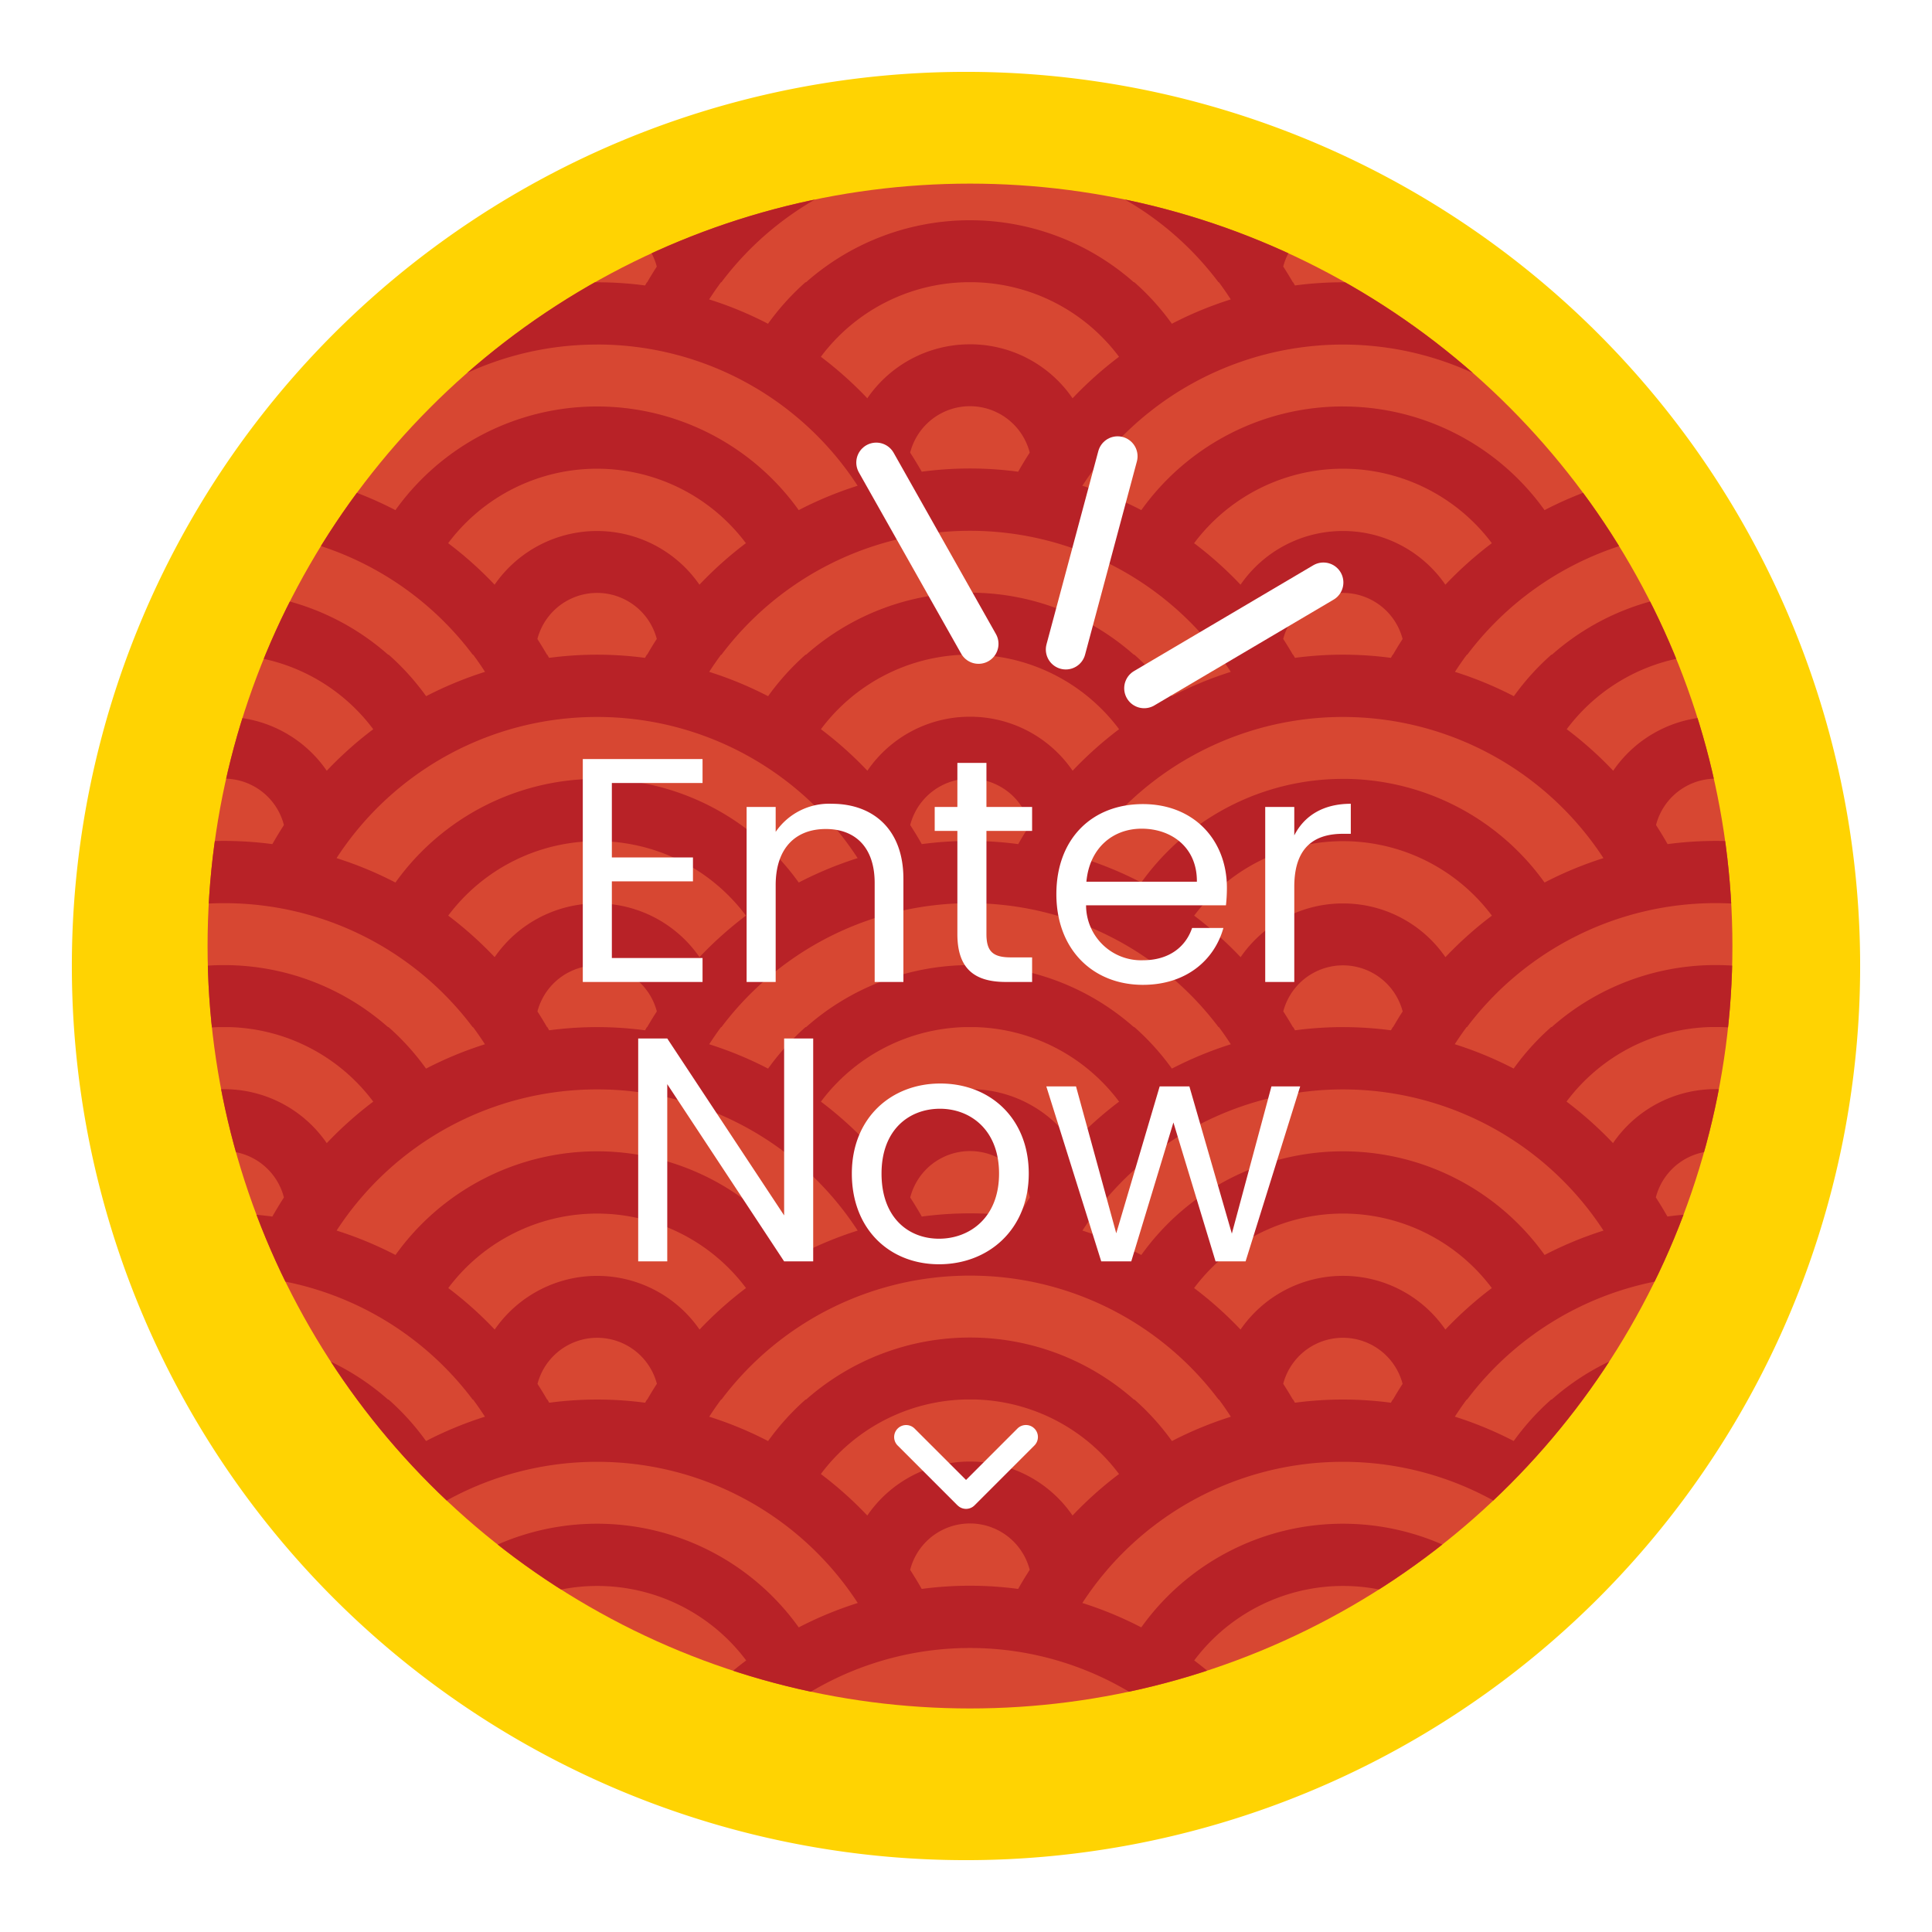
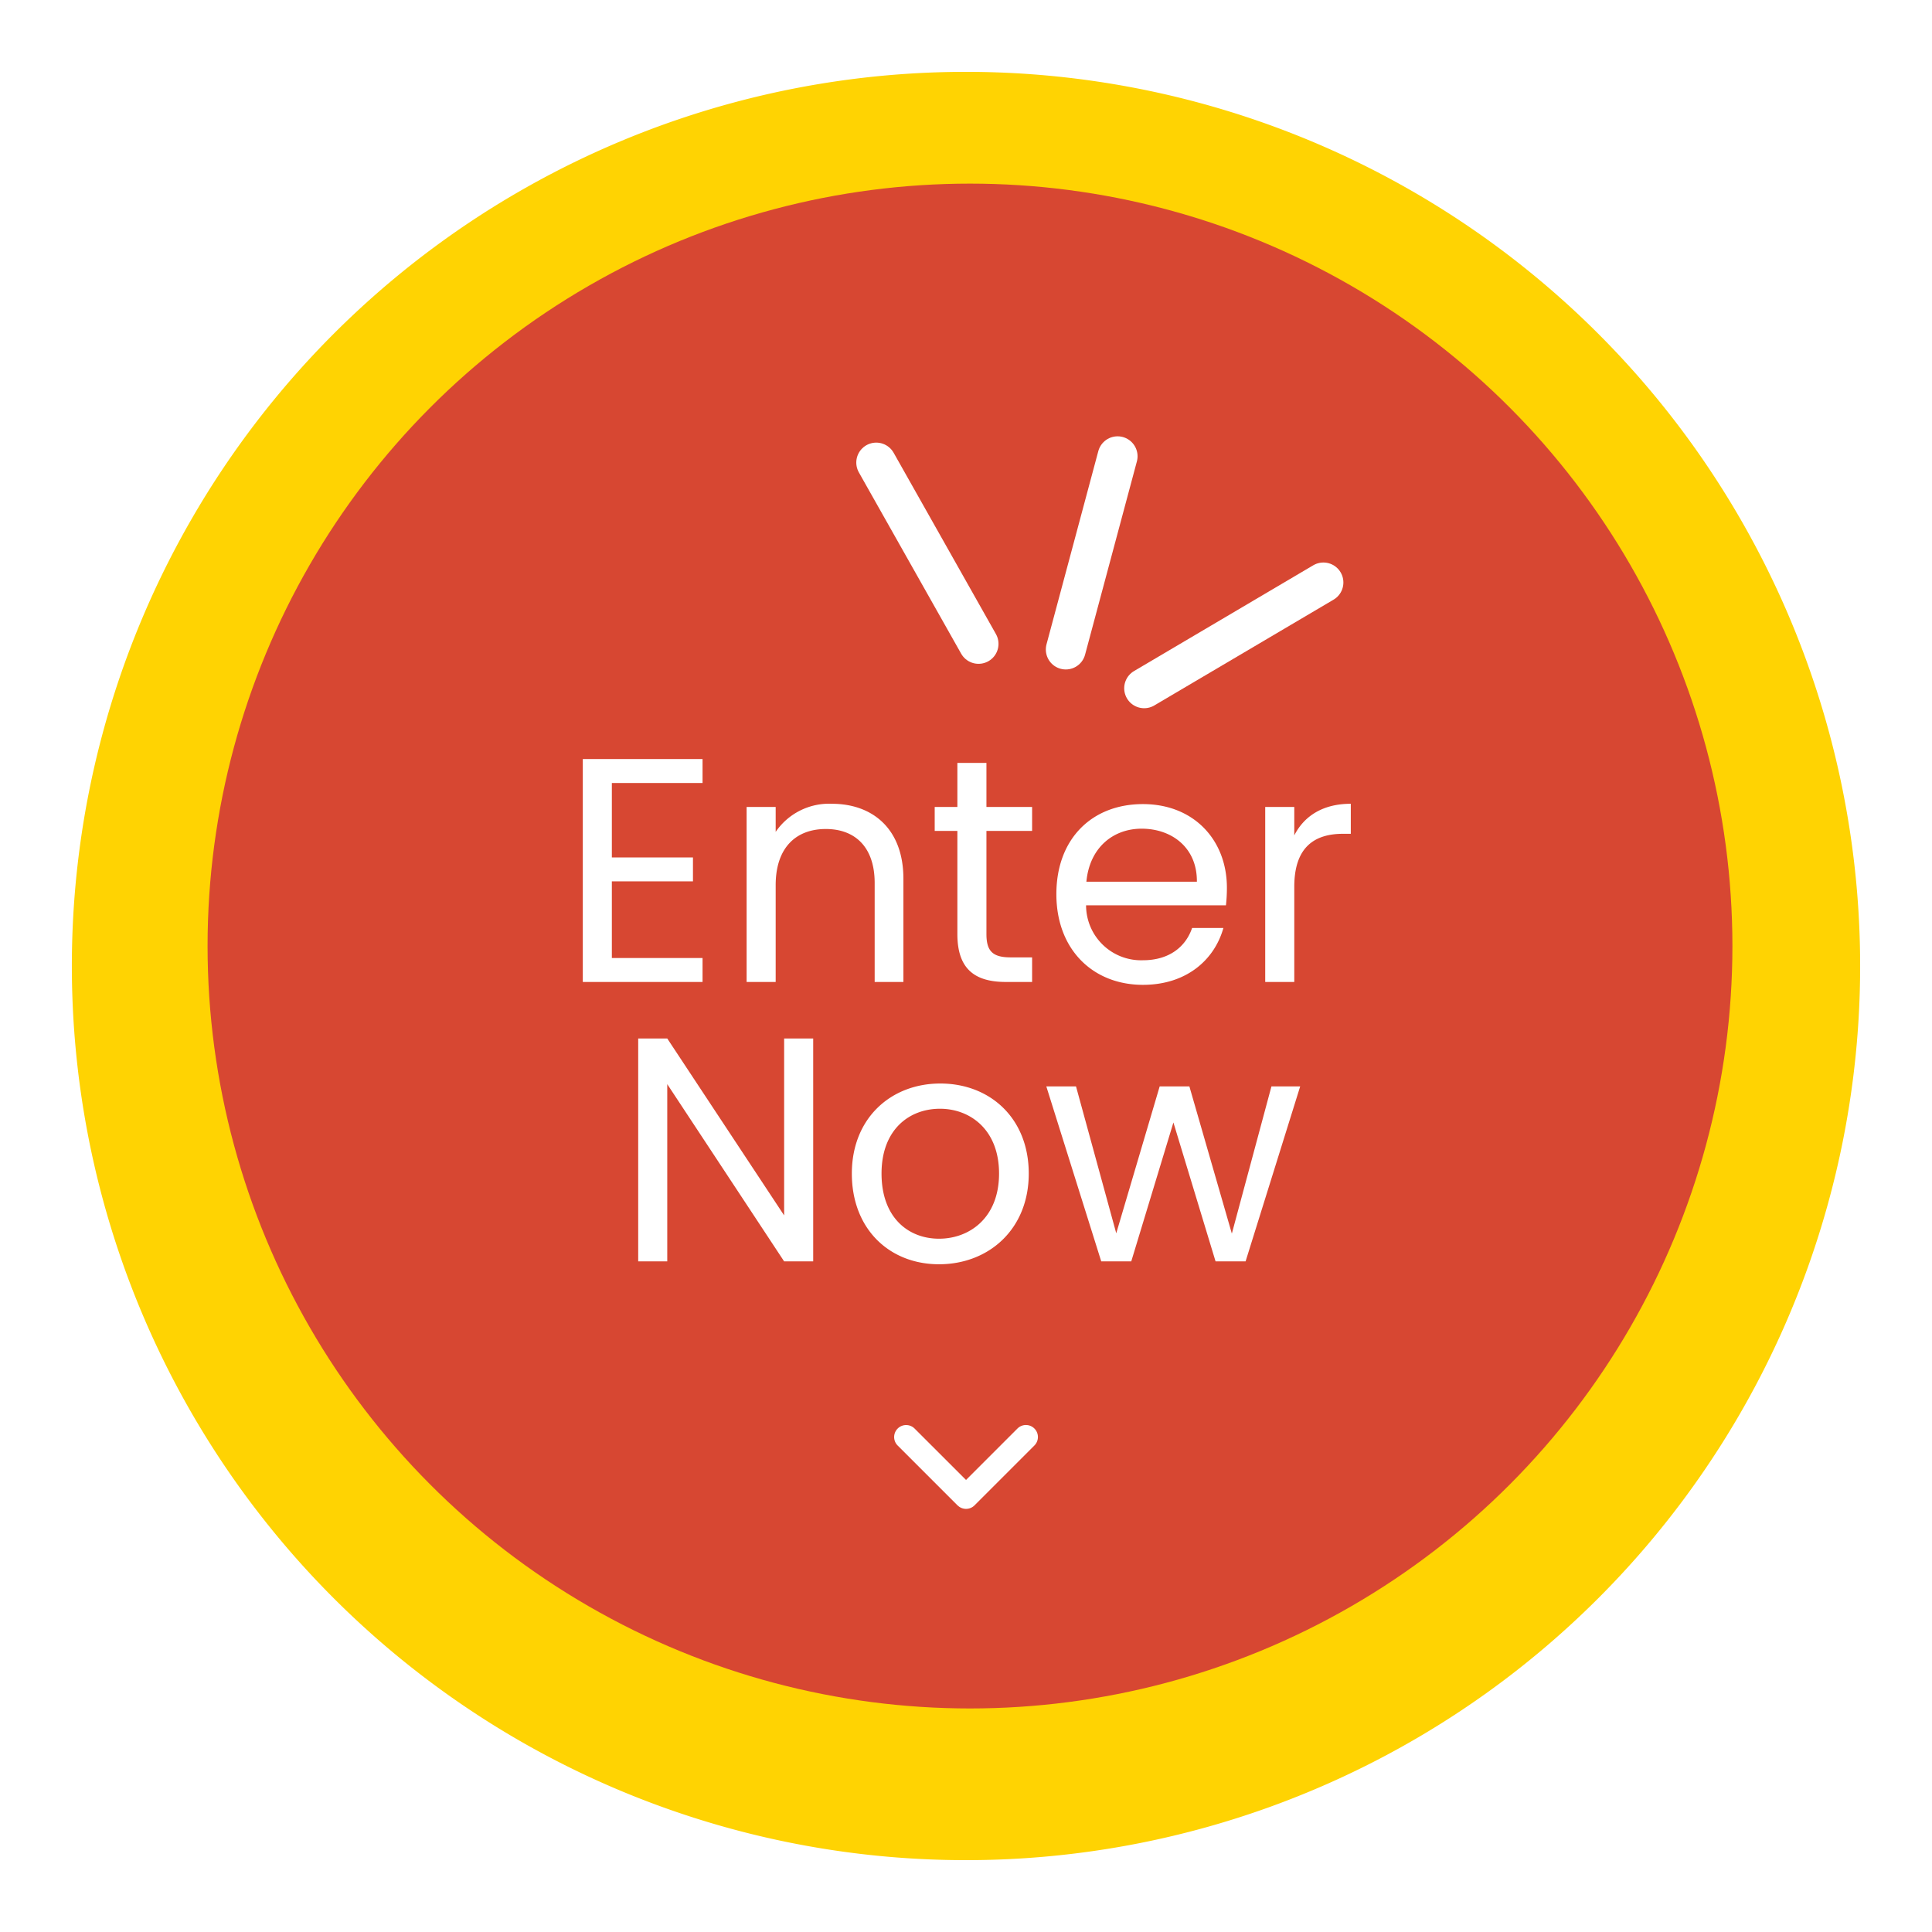
<svg xmlns="http://www.w3.org/2000/svg" width="242" height="242" viewBox="0 0 242 242">
  <defs>
    <filter id="Path_2052" x="0" y="0" width="242" height="242" filterUnits="userSpaceOnUse">
      <feOffset dy="3" input="SourceAlpha" />
      <feGaussianBlur stdDeviation="3" result="blur" />
      <feFlood flood-opacity="0.161" />
      <feComposite operator="in" in2="blur" />
      <feComposite in="SourceGraphic" />
    </filter>
    <clipPath id="clip-path">
      <circle id="Ellipse_4" data-name="Ellipse 4" cx="95.5" cy="95.5" r="95.5" transform="translate(10720 7388)" fill="#e40011" />
    </clipPath>
    <clipPath id="clip-path-2">
      <rect id="Rectangle_708" data-name="Rectangle 708" width="662.633" height="468.526" transform="translate(0 -4.868)" fill="none" />
    </clipPath>
    <clipPath id="clip-path-3">
      <rect id="Rectangle_699" data-name="Rectangle 699" width="662.617" height="468.527" fill="none" />
    </clipPath>
    <clipPath id="clip-path-4">
      <rect id="Rectangle_700" data-name="Rectangle 700" width="49.884" height="12.57" fill="none" />
    </clipPath>
    <clipPath id="clip-path-6">
      <rect id="Rectangle_702" data-name="Rectangle 702" width="49.882" height="12.57" fill="none" />
    </clipPath>
    <clipPath id="clip-path-8">
      <rect id="Rectangle_704" data-name="Rectangle 704" width="29.289" height="12.57" fill="none" />
    </clipPath>
    <clipPath id="clip-path-9">
      <rect id="Rectangle_705" data-name="Rectangle 705" width="29.288" height="12.57" fill="none" />
    </clipPath>
    <clipPath id="clip-path-10">
      <rect id="Rectangle_706" data-name="Rectangle 706" width="49.883" height="12.57" fill="none" />
    </clipPath>
  </defs>
  <g id="Group_1796" data-name="Group 1796" transform="translate(-10839 -6915)">
    <g transform="matrix(1, 0, 0, 1, 10839, 6915)" filter="url(#Path_2052)">
      <path id="Path_2052-2" data-name="Path 2052" d="M112,0A112,112,0,1,1,0,112,112,112,0,0,1,112,0Z" transform="translate(9 6)" fill="#ffd302" />
    </g>
    <g id="Mask_Group_28" data-name="Mask Group 28" transform="translate(145 -450)" clip-path="url(#clip-path)">
      <g id="Group_1795" data-name="Group 1795" transform="translate(10484.184 7238.43)" clip-path="url(#clip-path-2)">
        <g id="Group_1770" data-name="Group 1770" transform="translate(0.017 1.416)" style="isolation: isolate">
          <g id="Group_1769" data-name="Group 1769">
            <g id="Group_1768" data-name="Group 1768" clip-path="url(#clip-path-3)">
              <rect id="Rectangle_698" data-name="Rectangle 698" width="662.617" height="468.526" transform="translate(0 0)" fill="#d74732" />
            </g>
          </g>
        </g>
-         <path id="Path_2043" data-name="Path 2043" d="M27.634,0H15.283A23.52,23.52,0,0,1,22.993,6.6a47.152,47.152,0,0,0-5.819,5.2A15.5,15.5,0,0,0,0,5.707V14.2a7.611,7.611,0,0,1,4.347-1.375A7.762,7.762,0,0,1,11.824,18.6q-.626.966-1.2,1.965h-.035c-.078.132-.156.264-.231.4a47.046,47.046,0,0,0-6.007-.4c-1.47,0-2.914.1-4.347.233v7.814a39.48,39.48,0,0,1,4.347-.249A38.879,38.879,0,0,1,36.981,46.048,46.443,46.443,0,0,0,29.6,49.1,31.044,31.044,0,0,0,4.347,36.119,30.969,30.969,0,0,0,0,36.435v7.892a23.3,23.3,0,0,1,22.993,8.921,46.96,46.96,0,0,0-5.819,5.2A15.491,15.491,0,0,0,0,52.357V60.85a7.611,7.611,0,0,1,4.347-1.375,7.76,7.76,0,0,1,7.477,5.772q-.626.966-1.2,1.963h-.035c-.078.134-.156.266-.231.4a47.071,47.071,0,0,0-6.007-.4c-1.47,0-2.914.1-4.347.233v7.814a39.48,39.48,0,0,1,4.347-.249A38.874,38.874,0,0,1,36.981,92.7,46.23,46.23,0,0,0,29.6,95.752,31.044,31.044,0,0,0,4.347,82.767,30.97,30.97,0,0,0,0,83.083v7.894A23.306,23.306,0,0,1,22.993,99.9a47.129,47.129,0,0,0-5.819,5.2A15.5,15.5,0,0,0,0,99.005V107.5a7.611,7.611,0,0,1,4.347-1.375,7.762,7.762,0,0,1,7.477,5.774q-.626.963-1.2,1.963h-.035c-.078.134-.156.266-.231.4a47.071,47.071,0,0,0-6.007-.4c-1.47,0-2.914.1-4.347.234v7.816a39.48,39.48,0,0,1,4.347-.249,38.878,38.878,0,0,1,32.634,17.682A46.444,46.444,0,0,0,29.6,142.4,31.044,31.044,0,0,0,4.347,129.417,30.971,30.971,0,0,0,0,129.732v7.892a23.3,23.3,0,0,1,22.993,8.921,47.129,47.129,0,0,0-5.819,5.2A15.49,15.49,0,0,0,0,145.655v8.493a7.611,7.611,0,0,1,4.347-1.375,7.76,7.76,0,0,1,7.477,5.772q-.626.966-1.2,1.963h-.035c-.078.134-.156.266-.231.4a47.071,47.071,0,0,0-6.007-.4c-1.47,0-2.914.1-4.347.234v7.814a39.513,39.513,0,0,1,4.347-.249A38.875,38.875,0,0,1,36.981,186a46.232,46.232,0,0,0-7.378,3.054A31.043,31.043,0,0,0,4.347,176.067,31.29,31.29,0,0,0,0,176.38v7.894a23.306,23.306,0,0,1,22.993,8.919,47.132,47.132,0,0,0-5.819,5.2A15.5,15.5,0,0,0,0,192.3V200.8a7.611,7.611,0,0,1,4.347-1.375,7.762,7.762,0,0,1,7.477,5.774q-.626.963-1.2,1.963h-.035c-.078.134-.156.266-.231.4a47.071,47.071,0,0,0-6.007-.4c-1.47,0-2.914.1-4.347.233v7.816a39.517,39.517,0,0,1,4.347-.248,38.878,38.878,0,0,1,32.634,17.682A46.446,46.446,0,0,0,29.6,235.7,31.045,31.045,0,0,0,4.347,222.714,30.969,30.969,0,0,0,0,223.03v7.892a23.3,23.3,0,0,1,22.993,8.921,47.13,47.13,0,0,0-5.819,5.2A15.491,15.491,0,0,0,0,238.952v8.493a7.611,7.611,0,0,1,4.347-1.375,7.762,7.762,0,0,1,7.477,5.771q-.626.966-1.2,1.963h-.035c-.078.134-.156.266-.231.4a47.071,47.071,0,0,0-6.007-.4c-1.47,0-2.914.1-4.347.234v7.814a39.476,39.476,0,0,1,4.347-.249,38.874,38.874,0,0,1,32.634,17.684,46.233,46.233,0,0,0-7.378,3.054A31.042,31.042,0,0,0,4.347,269.364,31.314,31.314,0,0,0,0,269.678v7.894a23.306,23.306,0,0,1,22.993,8.919,47.15,47.15,0,0,0-5.819,5.2A15.492,15.492,0,0,0,0,285.6v8.491a7.611,7.611,0,0,1,4.347-1.375,7.762,7.762,0,0,1,7.477,5.774q-.626.963-1.2,1.963h-.035c-.078.134-.156.266-.231.4a47.043,47.043,0,0,0-6.007-.4c-1.47,0-2.914.1-4.347.233v7.816a39.483,39.483,0,0,1,4.347-.249A38.878,38.878,0,0,1,36.981,325.94,46.445,46.445,0,0,0,29.6,329,31.044,31.044,0,0,0,4.347,316.012,30.964,30.964,0,0,0,0,316.328v7.892a23.3,23.3,0,0,1,22.993,8.921,47.137,47.137,0,0,0-5.819,5.2A15.491,15.491,0,0,0,0,332.25v8.493a7.611,7.611,0,0,1,4.347-1.375,7.762,7.762,0,0,1,7.477,5.772q-.626.966-1.2,1.963h-.035c-.078.134-.156.266-.231.4a47.076,47.076,0,0,0-6.007-.4c-1.47,0-2.914.1-4.347.233v7.814a39.491,39.491,0,0,1,4.347-.249A38.874,38.874,0,0,1,36.981,372.59a46.239,46.239,0,0,0-7.378,3.057A31.039,31.039,0,0,0,4.347,362.662,31.285,31.285,0,0,0,0,362.975v7.894a23.306,23.306,0,0,1,22.993,8.919,47.309,47.309,0,0,0-5.819,5.2A15.493,15.493,0,0,0,0,378.9v8.491a7.612,7.612,0,0,1,4.347-1.375,7.762,7.762,0,0,1,7.477,5.774q-.626.966-1.2,1.963h-.035c-.078.134-.156.266-.231.4a47.071,47.071,0,0,0-6.007-.4c-1.47,0-2.914.1-4.347.234V401.8a39.483,39.483,0,0,1,4.347-.249,38.878,38.878,0,0,1,32.634,17.682,46.44,46.44,0,0,0-7.378,3.057A31.044,31.044,0,0,0,4.347,409.31,30.969,30.969,0,0,0,0,409.625v7.894a23.285,23.285,0,0,1,22.993,8.919,46.971,46.971,0,0,0-5.819,5.2A15.5,15.5,0,0,0,0,425.548v8.493a7.611,7.611,0,0,1,4.347-1.375,7.762,7.762,0,0,1,7.477,5.772q-.626.966-1.2,1.963h-.035c-.078.134-.156.268-.231.4a47.071,47.071,0,0,0-6.007-.4c-1.47,0-2.914.1-4.347.234v7.814a39.528,39.528,0,0,1,4.347-.249,38.874,38.874,0,0,1,32.634,17.684,45.932,45.932,0,0,0-6.532,2.642h41.22a46.006,46.006,0,0,0-6.539-2.642,38.957,38.957,0,0,1,65.272,0,46.064,46.064,0,0,0-6.535,2.642h41.222a46.222,46.222,0,0,0-6.539-2.642,38.955,38.955,0,0,1,65.27,0,46.136,46.136,0,0,0-6.532,2.642h41.22a46.086,46.086,0,0,0-6.537-2.642,38.955,38.955,0,0,1,65.27,0,45.932,45.932,0,0,0-6.532,2.642h41.22a46.119,46.119,0,0,0-6.539-2.642,38.957,38.957,0,0,1,65.272,0,46.054,46.054,0,0,0-6.535,2.642h41.222a46.2,46.2,0,0,0-6.539-2.642,38.955,38.955,0,0,1,65.27,0,46.137,46.137,0,0,0-6.532,2.642h41.22a46.081,46.081,0,0,0-6.537-2.642,38.955,38.955,0,0,1,65.27,0,45.932,45.932,0,0,0-6.532,2.642h41.22a46.121,46.121,0,0,0-6.539-2.642A38.881,38.881,0,0,1,658.286,448.2a39.5,39.5,0,0,1,4.347.255v-7.821c-1.433-.136-2.877-.234-4.347-.234a47.072,47.072,0,0,0-6.007.4c-.076-.134-.153-.268-.231-.4h-.034q-.58-1-1.2-1.963a7.762,7.762,0,0,1,7.477-5.772,7.616,7.616,0,0,1,4.347,1.375v-8.493a15.507,15.507,0,0,0-17.176,6.091,46.977,46.977,0,0,0-5.817-5.2,23.306,23.306,0,0,1,22.993-8.919v-7.894a30.963,30.963,0,0,0-29.6,12.671,46.468,46.468,0,0,0-7.38-3.057,38.884,38.884,0,0,1,32.636-17.682,39.492,39.492,0,0,1,4.347.255v-7.823c-1.433-.136-2.877-.234-4.347-.234a47.072,47.072,0,0,0-6.007.4c-.076-.134-.153-.266-.231-.4h-.034q-.58-1-1.2-1.963a7.762,7.762,0,0,1,7.477-5.774,7.617,7.617,0,0,1,4.347,1.375V378.9a15.5,15.5,0,0,0-17.176,6.089,47.144,47.144,0,0,0-5.817-5.2,23.306,23.306,0,0,1,22.993-8.919v-7.894a30.964,30.964,0,0,0-29.6,12.669,46.465,46.465,0,0,0-7.38-3.054,38.881,38.881,0,0,1,32.636-17.684,39.538,39.538,0,0,1,4.347.255V347.34c-1.433-.136-2.877-.233-4.347-.233a47.077,47.077,0,0,0-6.007.4c-.076-.136-.153-.268-.231-.4h-.034q-.58-1-1.2-1.963a7.762,7.762,0,0,1,7.477-5.772,7.616,7.616,0,0,1,4.347,1.375V332.25a15.494,15.494,0,0,0-17.176,6.091,47,47,0,0,0-5.817-5.2,23.306,23.306,0,0,1,22.993-8.919v-7.894A30.962,30.962,0,0,0,633.03,329a46.263,46.263,0,0,0-7.38-3.056,38.884,38.884,0,0,1,32.636-17.682,39.515,39.515,0,0,1,4.347.255v-7.823c-1.433-.136-2.877-.233-4.347-.233a47.044,47.044,0,0,0-6.007.4c-.076-.134-.153-.266-.231-.4h-.034q-.58-1-1.2-1.963a7.762,7.762,0,0,1,7.477-5.774,7.616,7.616,0,0,1,4.347,1.375V285.6a15.507,15.507,0,0,0-17.176,6.091,46.807,46.807,0,0,0-5.817-5.2,23.306,23.306,0,0,1,22.993-8.919v-7.894a30.967,30.967,0,0,0-29.6,12.669,46.261,46.261,0,0,0-7.38-3.054,38.881,38.881,0,0,1,32.636-17.684,39.507,39.507,0,0,1,4.347.255v-7.821c-1.433-.136-2.877-.234-4.347-.234a47.072,47.072,0,0,0-6.007.4c-.076-.136-.153-.268-.231-.4h-.034q-.58-1-1.2-1.963a7.762,7.762,0,0,1,7.477-5.771,7.631,7.631,0,0,1,4.347,1.372v-8.491a15.494,15.494,0,0,0-17.176,6.092,46.982,46.982,0,0,0-5.817-5.2,23.3,23.3,0,0,1,22.993-8.919v-7.894a30.962,30.962,0,0,0-29.6,12.671,46.265,46.265,0,0,0-7.38-3.057,38.884,38.884,0,0,1,32.636-17.682,39.545,39.545,0,0,1,4.347.255v-7.823c-1.433-.136-2.877-.233-4.347-.233a47.072,47.072,0,0,0-6.007.4c-.076-.134-.153-.266-.231-.4h-.034q-.58-1-1.2-1.963a7.762,7.762,0,0,1,7.477-5.774,7.616,7.616,0,0,1,4.347,1.375V192.3a15.508,15.508,0,0,0-17.176,6.092,46.788,46.788,0,0,0-5.817-5.2,23.306,23.306,0,0,1,22.993-8.919V176.38a30.965,30.965,0,0,0-29.6,12.669A46.259,46.259,0,0,0,625.65,186a38.881,38.881,0,0,1,32.636-17.684,39.538,39.538,0,0,1,4.347.255v-7.821c-1.433-.136-2.877-.234-4.347-.234a47.072,47.072,0,0,0-6.007.4c-.076-.136-.153-.268-.231-.4h-.034q-.58-1-1.2-1.963a7.76,7.76,0,0,1,7.477-5.772,7.615,7.615,0,0,1,4.347,1.373v-8.491a15.493,15.493,0,0,0-17.176,6.091,46.98,46.98,0,0,0-5.817-5.2,23.306,23.306,0,0,1,22.993-8.919V129.73a30.964,30.964,0,0,0-29.6,12.671,46.278,46.278,0,0,0-7.38-3.057,38.884,38.884,0,0,1,32.636-17.682,39.5,39.5,0,0,1,4.347.255V114.1c-1.433-.136-2.877-.234-4.347-.234a47.072,47.072,0,0,0-6.007.4c-.076-.134-.153-.266-.231-.4h-.034q-.58-1-1.2-1.963a7.762,7.762,0,0,1,7.477-5.774,7.616,7.616,0,0,1,4.347,1.375V99.005a15.507,15.507,0,0,0-17.176,6.091,46.8,46.8,0,0,0-5.817-5.2,23.306,23.306,0,0,1,22.993-8.919v-7.9a30.964,30.964,0,0,0-29.6,12.671,46.258,46.258,0,0,0-7.38-3.054,38.881,38.881,0,0,1,32.636-17.684,39.54,39.54,0,0,1,4.347.255V67.448c-1.433-.136-2.877-.233-4.347-.233a47.072,47.072,0,0,0-6.007.4c-.076-.136-.153-.268-.231-.4h-.034q-.58-1-1.2-1.963a7.76,7.76,0,0,1,7.477-5.772,7.615,7.615,0,0,1,4.347,1.373V52.357a15.494,15.494,0,0,0-17.176,6.091,46.991,46.991,0,0,0-5.817-5.2,23.306,23.306,0,0,1,22.993-8.919V36.433A30.962,30.962,0,0,0,633.03,49.1a46.265,46.265,0,0,0-7.38-3.056,38.886,38.886,0,0,1,32.636-17.684,39.539,39.539,0,0,1,4.347.255V20.8c-1.433-.136-2.877-.233-4.347-.233a47.047,47.047,0,0,0-6.007.4c-.076-.136-.153-.268-.231-.4h-.034q-.58-1-1.2-1.965a7.762,7.762,0,0,1,7.477-5.772,7.616,7.616,0,0,1,4.347,1.375V5.707A15.507,15.507,0,0,0,645.457,11.8a46.81,46.81,0,0,0-5.817-5.2A23.5,23.5,0,0,1,647.351,0H635a31.083,31.083,0,0,0-1.969,2.449A46.855,46.855,0,0,0,627.427,0h-31.7a46.39,46.39,0,0,0-5.6,2.451A31.115,31.115,0,0,0,588.155,0H575.8A23.522,23.522,0,0,1,583.514,6.6a47.154,47.154,0,0,0-5.819,5.2,15.6,15.6,0,0,0-25.658,0,46.784,46.784,0,0,0-5.817-5.2A23.51,23.51,0,0,1,553.932,0H541.578c-.694.785-1.355,1.6-1.969,2.449A46.717,46.717,0,0,0,534.006,0h-31.7a46.51,46.51,0,0,0-5.6,2.451C496.091,1.6,495.428.788,494.734,0H482.382A23.528,23.528,0,0,1,490.1,6.6a46.845,46.845,0,0,0-5.819,5.2,15.6,15.6,0,0,0-25.658,0A46.968,46.968,0,0,0,452.8,6.6,23.507,23.507,0,0,1,460.511,0H448.157c-.694.785-1.355,1.6-1.969,2.449A46.713,46.713,0,0,0,440.585,0h-31.7a46.524,46.524,0,0,0-5.6,2.451C402.671,1.6,402.009.788,401.315,0H388.962A23.507,23.507,0,0,1,396.674,6.6a46.981,46.981,0,0,0-5.819,5.2,15.6,15.6,0,0,0-25.658,0,46.793,46.793,0,0,0-5.817-5.2A23.52,23.52,0,0,1,367.09,0H354.739a31.083,31.083,0,0,0-1.969,2.449A46.854,46.854,0,0,0,347.167,0h-31.7a46.4,46.4,0,0,0-5.6,2.451A31.094,31.094,0,0,0,307.894,0H295.543a23.521,23.521,0,0,1,7.71,6.595,47.152,47.152,0,0,0-5.819,5.2,15.6,15.6,0,0,0-25.658,0,46.786,46.786,0,0,0-5.817-5.2A23.507,23.507,0,0,1,273.672,0H261.318c-.694.785-1.355,1.6-1.969,2.449A46.715,46.715,0,0,0,253.746,0h-31.7a46.517,46.517,0,0,0-5.6,2.451C215.831,1.6,215.168.788,214.474,0H202.122A23.507,23.507,0,0,1,209.835,6.6a46.982,46.982,0,0,0-5.819,5.2,15.6,15.6,0,0,0-25.658,0,46.962,46.962,0,0,0-5.819-5.2A23.506,23.506,0,0,1,180.251,0H167.9c-.694.785-1.355,1.6-1.969,2.449A46.725,46.725,0,0,0,160.325,0h-31.7a46.518,46.518,0,0,0-5.6,2.451C122.41,1.6,121.749.788,121.055,0H108.7A23.506,23.506,0,0,1,116.414,6.6a46.993,46.993,0,0,0-5.819,5.2,15.6,15.6,0,0,0-25.658,0A46.785,46.785,0,0,0,79.12,6.6,23.522,23.522,0,0,1,86.83,0H74.479a31.106,31.106,0,0,0-1.969,2.449A46.859,46.859,0,0,0,66.906,0h-31.7a46.53,46.53,0,0,0-5.6,2.451A31.109,31.109,0,0,0,27.634,0m4.747,29.9a23.263,23.263,0,0,1,18.1-9.338H51.63a23.263,23.263,0,0,1,18.1,9.338,46.938,46.938,0,0,0-5.821,5.2,15.6,15.6,0,0,0-25.71,0A46.751,46.751,0,0,0,32.381,29.9m26.164,12q-.759,1.171-1.448,2.389a45.817,45.817,0,0,0-12.081,0q-.691-1.219-1.448-2.389a7.731,7.731,0,0,1,14.978,0M30.459,67.21a31.455,31.455,0,0,0-4.695,5.2,46.3,46.3,0,0,0-7.376-3.048c.476-.733.966-1.453,1.489-2.151h.05a38.974,38.974,0,0,1,62.255,0h.05c.523.7,1.014,1.418,1.492,2.151a46.4,46.4,0,0,0-7.378,3.048,31.265,31.265,0,0,0-4.695-5.2h-.069a31.015,31.015,0,0,0-41.053,0ZM144.476,28.333a15.561,15.561,0,0,0-12.855,6.762A46.615,46.615,0,0,0,125.8,29.9a23.27,23.27,0,0,1,18.1-9.338h1.15a23.27,23.27,0,0,1,18.1,9.338,46.789,46.789,0,0,0-5.821,5.2,15.563,15.563,0,0,0-12.855-6.764m7.49,13.568q-.759,1.171-1.448,2.389a45.817,45.817,0,0,0-12.081,0q-.691-1.219-1.448-2.389a7.731,7.731,0,0,1,14.978,0m-7.49,9.788A38.868,38.868,0,0,1,175.6,67.21h.05c.523.7,1.014,1.418,1.489,2.151a46.294,46.294,0,0,0-7.375,3.048,31.266,31.266,0,0,0-4.7-5.2H165a31.012,31.012,0,0,0-41.051,0h-.069a31.357,31.357,0,0,0-4.695,5.2,46.4,46.4,0,0,0-7.378-3.048c.478-.733.968-1.453,1.491-2.151h.05a38.871,38.871,0,0,1,31.127-15.52M237.9,28.333a15.561,15.561,0,0,0-12.855,6.762A46.763,46.763,0,0,0,219.22,29.9a23.27,23.27,0,0,1,18.1-9.338h1.15a23.27,23.27,0,0,1,18.1,9.338,46.8,46.8,0,0,0-5.823,5.2A15.556,15.556,0,0,0,237.9,28.333M245.385,41.9q-.756,1.171-1.448,2.389a45.817,45.817,0,0,0-12.081,0q-.691-1.219-1.448-2.389a7.731,7.731,0,0,1,14.978,0M237.9,51.689a38.871,38.871,0,0,1,31.127,15.52h.05c.523.7,1.014,1.418,1.489,2.151a46.4,46.4,0,0,0-7.378,3.048,31.172,31.172,0,0,0-4.695-5.2h-.069a31.012,31.012,0,0,0-41.051,0H217.3a31.381,31.381,0,0,0-4.7,5.2,46.293,46.293,0,0,0-7.375-3.048c.475-.733.966-1.453,1.489-2.151h.05A38.872,38.872,0,0,1,237.9,51.689m93.419-23.356a15.561,15.561,0,0,0-12.855,6.762,46.752,46.752,0,0,0-5.819-5.194,23.263,23.263,0,0,1,18.1-9.338h1.148a23.263,23.263,0,0,1,18.1,9.338,46.947,46.947,0,0,0-5.821,5.2,15.557,15.557,0,0,0-12.855-6.764m7.49,13.568q-.759,1.171-1.448,2.389a45.817,45.817,0,0,0-12.081,0q-.691-1.219-1.448-2.389a7.731,7.731,0,0,1,14.978,0m-7.49,9.788a38.868,38.868,0,0,1,31.127,15.52h.05c.523.7,1.014,1.418,1.491,2.151a46.4,46.4,0,0,0-7.378,3.048,31.266,31.266,0,0,0-4.7-5.2h-.069a31.015,31.015,0,0,0-41.053,0h-.069a31.453,31.453,0,0,0-4.695,5.2,46.3,46.3,0,0,0-7.376-3.048c.476-.733.966-1.453,1.489-2.151h.05a38.871,38.871,0,0,1,31.127-15.52m93.421-23.356a15.561,15.561,0,0,0-12.855,6.762A46.617,46.617,0,0,0,406.06,29.9a23.269,23.269,0,0,1,18.1-9.338h1.15a23.27,23.27,0,0,1,18.1,9.338,46.792,46.792,0,0,0-5.821,5.2,15.563,15.563,0,0,0-12.855-6.764m7.49,13.568q-.759,1.171-1.448,2.389a45.817,45.817,0,0,0-12.081,0q-.691-1.219-1.448-2.389a7.731,7.731,0,0,1,14.978,0m-7.49,9.788a38.868,38.868,0,0,1,31.127,15.52h.05c.523.7,1.014,1.418,1.489,2.151a46.294,46.294,0,0,0-7.375,3.048,31.186,31.186,0,0,0-4.7-5.2h-.069a31.012,31.012,0,0,0-41.051,0h-.069a31.371,31.371,0,0,0-4.7,5.2,46.4,46.4,0,0,0-7.378-3.048c.478-.733.968-1.453,1.491-2.151h.05a38.871,38.871,0,0,1,31.127-15.52m93.421-23.356A15.565,15.565,0,0,0,505.3,35.095a46.59,46.59,0,0,0-5.819-5.194,23.269,23.269,0,0,1,18.1-9.338h1.15a23.27,23.27,0,0,1,18.1,9.338,46.81,46.81,0,0,0-5.823,5.2,15.556,15.556,0,0,0-12.853-6.764M525.645,41.9q-.756,1.171-1.448,2.389a45.817,45.817,0,0,0-12.081,0q-.691-1.219-1.448-2.389a7.731,7.731,0,0,1,14.978,0m-7.488,9.788a38.864,38.864,0,0,1,31.125,15.52h.052c.521.7,1.014,1.418,1.489,2.151a46.4,46.4,0,0,0-7.378,3.048,31.166,31.166,0,0,0-4.7-5.2h-.069a31.012,31.012,0,0,0-41.051,0h-.069a31.368,31.368,0,0,0-4.7,5.2,46.3,46.3,0,0,0-7.376-3.048c.476-.733.966-1.453,1.489-2.151h.05a38.872,38.872,0,0,1,31.129-15.52m0,349.836a15.56,15.56,0,0,0-12.857,6.762,46.435,46.435,0,0,0-5.819-5.2,23.269,23.269,0,0,1,18.1-9.338h1.15a23.269,23.269,0,0,1,18.1,9.338,46.8,46.8,0,0,0-5.823,5.2,15.554,15.554,0,0,0-12.853-6.762m7.488,13.566q-.756,1.174-1.448,2.388a45.836,45.836,0,0,0-12.081,0q-.691-1.216-1.448-2.388a7.731,7.731,0,0,1,14.978,0M424.736,401.526a15.555,15.555,0,0,0-12.855,6.762,46.463,46.463,0,0,0-5.821-5.2,23.269,23.269,0,0,1,18.1-9.338h1.15a23.269,23.269,0,0,1,18.1,9.338,46.782,46.782,0,0,0-5.821,5.2,15.561,15.561,0,0,0-12.855-6.762m7.49,13.566q-.759,1.174-1.448,2.388a45.837,45.837,0,0,0-12.081,0q-.691-1.216-1.448-2.388a7.731,7.731,0,0,1,14.978,0M331.316,401.526a15.556,15.556,0,0,0-12.855,6.762,46.6,46.6,0,0,0-5.819-5.2,23.262,23.262,0,0,1,18.1-9.338h1.148a23.262,23.262,0,0,1,18.1,9.338,46.937,46.937,0,0,0-5.821,5.2,15.555,15.555,0,0,0-12.855-6.762m7.49,13.566q-.759,1.174-1.448,2.388a45.837,45.837,0,0,0-12.081,0q-.691-1.216-1.448-2.388a7.731,7.731,0,0,1,14.978,0M237.9,401.526a15.556,15.556,0,0,0-12.855,6.762,46.607,46.607,0,0,0-5.821-5.2,23.269,23.269,0,0,1,18.1-9.338h1.15a23.269,23.269,0,0,1,18.1,9.338,46.788,46.788,0,0,0-5.823,5.2,15.554,15.554,0,0,0-12.853-6.762m7.488,13.566q-.756,1.174-1.448,2.388a45.837,45.837,0,0,0-12.081,0q-.691-1.216-1.448-2.388a7.731,7.731,0,0,1,14.978,0M144.476,401.526a15.556,15.556,0,0,0-12.855,6.762,46.46,46.46,0,0,0-5.821-5.2,23.269,23.269,0,0,1,18.1-9.338h1.15a23.269,23.269,0,0,1,18.1,9.338,46.779,46.779,0,0,0-5.821,5.2,15.561,15.561,0,0,0-12.855-6.762m7.49,13.566q-.759,1.174-1.448,2.388a45.837,45.837,0,0,0-12.081,0q-.691-1.216-1.448-2.388a7.731,7.731,0,0,1,14.978,0M97.766,75.013A38.878,38.878,0,0,1,130.4,92.7a46.235,46.235,0,0,0-7.378,3.054,31.057,31.057,0,0,0-50.515,0A46.254,46.254,0,0,0,65.13,92.7,38.881,38.881,0,0,1,97.766,75.013m-7.477-9.766a7.73,7.73,0,0,1,14.956,0q-.626.966-1.2,1.963h-.035c-.078.134-.156.266-.231.4a45.578,45.578,0,0,0-12.016,0c-.076-.136-.154-.268-.231-.4h-.035q-.58-1-1.2-1.963m100.9,9.766A38.874,38.874,0,0,1,223.82,92.7a46.126,46.126,0,0,0-7.375,3.054,31.059,31.059,0,0,0-50.517,0A46.156,46.156,0,0,0,158.55,92.7a38.881,38.881,0,0,1,32.636-17.684m-7.477-9.766a7.729,7.729,0,0,1,14.954,0q-.623.966-1.2,1.963h-.037c-.078.134-.154.266-.229.4a45.595,45.595,0,0,0-12.019,0c-.076-.136-.151-.268-.229-.4h-.037q-.577-1-1.2-1.963m100.9,9.766A38.875,38.875,0,0,1,317.241,92.7a46.235,46.235,0,0,0-7.378,3.054,31.057,31.057,0,0,0-50.515,0,46.237,46.237,0,0,0-7.378-3.054,38.878,38.878,0,0,1,32.636-17.684m-7.479-9.766a7.73,7.73,0,0,1,14.956,0q-.626.966-1.2,1.963h-.035c-.078.134-.156.266-.231.4a45.578,45.578,0,0,0-12.016,0c-.076-.136-.154-.268-.231-.4h-.035q-.58-1-1.2-1.963m100.9,9.766A38.878,38.878,0,0,1,410.662,92.7a46.236,46.236,0,0,0-7.378,3.054,31.057,31.057,0,0,0-50.515,0,46.255,46.255,0,0,0-7.38-3.054,38.881,38.881,0,0,1,32.636-17.684m-7.477-9.766a7.73,7.73,0,0,1,14.956,0q-.626.966-1.2,1.963h-.035c-.078.134-.156.266-.231.4a45.578,45.578,0,0,0-12.016,0c-.076-.136-.153-.268-.231-.4h-.035q-.58-1-1.2-1.963m100.9,9.766A38.874,38.874,0,0,1,504.081,92.7a46.127,46.127,0,0,0-7.375,3.054,31.059,31.059,0,0,0-50.517,0,46.149,46.149,0,0,0-7.378-3.054,38.881,38.881,0,0,1,32.636-17.684m-7.477-9.766a7.729,7.729,0,0,1,14.954,0q-.623.966-1.2,1.963h-.037c-.078.134-.154.266-.229.4a45.594,45.594,0,0,0-12.019,0c-.076-.136-.151-.268-.229-.4h-.037q-.577-1-1.2-1.963m7.477,313.015a15.558,15.558,0,0,0-12.829,6.727,47.3,47.3,0,0,0-5.819-5.2,23.305,23.305,0,0,1,37.3,0,47,47,0,0,0-5.819,5.2,15.561,15.561,0,0,0-12.829-6.727m7.477,13.527q-.623.966-1.2,1.963h-.037c-.078.134-.154.266-.229.4a45.592,45.592,0,0,0-12.019,0c-.076-.134-.151-.266-.229-.4h-.037q-.577-1-1.2-1.963a7.728,7.728,0,0,1,14.954,0m-100.9-13.527a15.562,15.562,0,0,0-12.829,6.727,47.127,47.127,0,0,0-5.817-5.2,23.3,23.3,0,0,1,37.294,0,47.137,47.137,0,0,0-5.819,5.2,15.561,15.561,0,0,0-12.829-6.727m7.479,13.527q-.626.966-1.2,1.963h-.035c-.078.134-.156.266-.231.4a45.575,45.575,0,0,0-12.016,0c-.076-.134-.153-.266-.231-.4h-.035q-.58-1-1.2-1.963a7.73,7.73,0,0,1,14.956,0m-100.9-13.527a15.566,15.566,0,0,0-12.831,6.727,47.12,47.12,0,0,0-5.817-5.2,23.3,23.3,0,0,1,37.294,0,47.31,47.31,0,0,0-5.819,5.2,15.555,15.555,0,0,0-12.827-6.727m7.477,13.527q-.626.966-1.2,1.963h-.035c-.078.134-.156.266-.231.4a45.575,45.575,0,0,0-12.016,0c-.076-.134-.154-.266-.231-.4h-.035q-.58-1-1.2-1.963a7.73,7.73,0,0,1,14.956,0m-100.9-13.527a15.559,15.559,0,0,0-12.829,6.727,47.3,47.3,0,0,0-5.819-5.2,23.305,23.305,0,0,1,37.3,0,47.139,47.139,0,0,0-5.819,5.2,15.561,15.561,0,0,0-12.829-6.727m7.477,13.527q-.623.966-1.2,1.963h-.037c-.078.134-.154.266-.229.4a45.592,45.592,0,0,0-12.019,0c-.076-.134-.151-.266-.229-.4h-.037q-.577-1-1.2-1.963a7.728,7.728,0,0,1,14.954,0M144.476,98.339A38.868,38.868,0,0,1,175.6,113.86h.05c.523.7,1.014,1.418,1.489,2.151a46.305,46.305,0,0,0-7.375,3.048,31.177,31.177,0,0,0-4.7-5.2H165a31.006,31.006,0,0,0-41.051,0h-.069a31.268,31.268,0,0,0-4.695,5.2,46.409,46.409,0,0,0-7.378-3.05c.478-.731.968-1.453,1.491-2.149h.05a38.871,38.871,0,0,1,31.127-15.52m-7.488-9.788a7.73,7.73,0,0,1,14.978,0q-.759,1.171-1.448,2.389a45.568,45.568,0,0,0-12.081,0q-.691-1.219-1.448-2.389M237.9,98.339a38.871,38.871,0,0,1,31.127,15.52h.05c.523.7,1.014,1.418,1.489,2.151a46.41,46.41,0,0,0-7.378,3.048,31.084,31.084,0,0,0-4.695-5.2h-.069a31.006,31.006,0,0,0-41.051,0H217.3a31.292,31.292,0,0,0-4.7,5.2,46.3,46.3,0,0,0-7.375-3.05c.475-.731.966-1.453,1.489-2.149h.05A38.872,38.872,0,0,1,237.9,98.339m-7.49-9.788a7.73,7.73,0,0,1,14.978,0q-.756,1.171-1.448,2.389a45.568,45.568,0,0,0-12.081,0q-.691-1.219-1.448-2.389m100.909,9.788a38.868,38.868,0,0,1,31.127,15.52h.05c.523.7,1.014,1.418,1.491,2.151a46.412,46.412,0,0,0-7.378,3.048,31.177,31.177,0,0,0-4.7-5.2h-.069a31.008,31.008,0,0,0-41.053,0h-.069a31.363,31.363,0,0,0-4.695,5.2,46.307,46.307,0,0,0-7.376-3.05c.476-.731.966-1.453,1.489-2.149h.05a38.871,38.871,0,0,1,31.127-15.52m-7.488-9.788a7.73,7.73,0,0,1,14.978,0q-.759,1.171-1.448,2.389a45.568,45.568,0,0,0-12.081,0q-.691-1.219-1.448-2.389m100.909,9.788a38.867,38.867,0,0,1,31.127,15.52h.05c.523.7,1.014,1.418,1.489,2.151a46.306,46.306,0,0,0-7.375,3.048,31.1,31.1,0,0,0-4.7-5.2h-.069a31.006,31.006,0,0,0-41.051,0h-.069a31.282,31.282,0,0,0-4.7,5.2,46.408,46.408,0,0,0-7.378-3.05c.478-.731.968-1.453,1.491-2.149h.05a38.871,38.871,0,0,1,31.127-15.52m-7.488-9.788a7.73,7.73,0,0,1,14.978,0q-.759,1.171-1.448,2.389a45.568,45.568,0,0,0-12.081,0q-.691-1.219-1.448-2.389m7.488,266.324a15.561,15.561,0,0,0-12.855,6.762,46.988,46.988,0,0,0-5.821-5.2,23.283,23.283,0,0,1,18.1-9.338h1.15a23.283,23.283,0,0,1,18.1,9.338,46.987,46.987,0,0,0-5.821,5.2,15.557,15.557,0,0,0-12.855-6.764m7.49,13.568q-.759,1.171-1.448,2.389a45.816,45.816,0,0,0-12.081,0q-.691-1.216-1.448-2.389a7.731,7.731,0,0,1,14.978,0M331.316,354.876a15.561,15.561,0,0,0-12.855,6.762,47.125,47.125,0,0,0-5.819-5.2,23.276,23.276,0,0,1,18.1-9.338h1.148a23.276,23.276,0,0,1,18.1,9.338,47.143,47.143,0,0,0-5.821,5.2,15.552,15.552,0,0,0-12.855-6.764m7.49,13.568q-.759,1.171-1.448,2.389a45.816,45.816,0,0,0-12.081,0q-.691-1.216-1.448-2.389a7.731,7.731,0,0,1,14.978,0M237.9,354.876a15.561,15.561,0,0,0-12.855,6.762,47.135,47.135,0,0,0-5.821-5.2,23.283,23.283,0,0,1,18.1-9.338h1.15a23.283,23.283,0,0,1,18.1,9.338,46.993,46.993,0,0,0-5.823,5.2,15.551,15.551,0,0,0-12.853-6.764m7.488,13.568q-.756,1.171-1.448,2.389a45.816,45.816,0,0,0-12.081,0q-.691-1.216-1.448-2.389a7.731,7.731,0,0,1,14.978,0m-54.2-246.781a38.877,38.877,0,0,1,32.634,17.682,46.339,46.339,0,0,0-7.375,3.057,31.059,31.059,0,0,0-50.517,0,46.176,46.176,0,0,0-7.378-3.057,38.884,38.884,0,0,1,32.636-17.682m-7.477-9.766a7.728,7.728,0,0,1,14.954,0q-.623.963-1.2,1.963h-.037c-.078.134-.154.266-.229.4a45.594,45.594,0,0,0-12.019,0c-.076-.134-.151-.266-.229-.4h-.037q-.577-1-1.2-1.963m100.9,9.766a38.878,38.878,0,0,1,32.634,17.682,46.449,46.449,0,0,0-7.378,3.057,31.057,31.057,0,0,0-50.515,0,46.257,46.257,0,0,0-7.378-3.057,38.881,38.881,0,0,1,32.636-17.682m-7.479-9.766a7.73,7.73,0,0,1,14.956,0q-.626.963-1.2,1.963h-.035c-.078.134-.156.266-.231.4a45.577,45.577,0,0,0-12.016,0c-.076-.134-.154-.266-.231-.4h-.035q-.58-1-1.2-1.963m100.9,9.766a38.881,38.881,0,0,1,32.636,17.682,46.45,46.45,0,0,0-7.378,3.057,31.057,31.057,0,0,0-50.515,0,46.275,46.275,0,0,0-7.38-3.057,38.884,38.884,0,0,1,32.636-17.682m-7.477-9.766a7.73,7.73,0,0,1,14.956,0q-.626.963-1.2,1.963h-.035c-.078.134-.156.266-.231.4a45.577,45.577,0,0,0-12.016,0c-.076-.134-.153-.266-.231-.4h-.035q-.58-1-1.2-1.963m7.477,219.716a15.558,15.558,0,0,0-12.829,6.729,46.979,46.979,0,0,0-5.817-5.2,23.3,23.3,0,0,1,37.294,0,46.966,46.966,0,0,0-5.819,5.2,15.558,15.558,0,0,0-12.829-6.729m7.479,13.527q-.626.966-1.2,1.963h-.035c-.078.134-.156.266-.231.4a45.579,45.579,0,0,0-12.016,0c-.076-.136-.153-.268-.231-.4h-.035q-.58-1-1.2-1.963a7.73,7.73,0,0,1,14.956,0m-100.9-13.527a15.562,15.562,0,0,0-12.831,6.729,46.971,46.971,0,0,0-5.817-5.2,23.3,23.3,0,0,1,37.294,0,47.137,47.137,0,0,0-5.819,5.2,15.551,15.551,0,0,0-12.827-6.729m7.477,13.527q-.626.966-1.2,1.963h-.035c-.078.134-.156.266-.231.4a45.579,45.579,0,0,0-12.016,0c-.076-.136-.154-.268-.231-.4h-.035q-.58-1-1.2-1.963a7.73,7.73,0,0,1,14.956,0M237.9,144.987a38.871,38.871,0,0,1,31.127,15.52h.05c.523.7,1.014,1.418,1.489,2.151a46.21,46.21,0,0,0-7.378,3.05,31.1,31.1,0,0,0-4.695-5.2h-.069a31.012,31.012,0,0,0-41.051,0H217.3a31.313,31.313,0,0,0-4.7,5.2,46.1,46.1,0,0,0-7.375-3.05c.475-.733.966-1.453,1.489-2.151h.05a38.872,38.872,0,0,1,31.129-15.52m-7.49-9.788a7.731,7.731,0,0,1,14.978,0c-.5.782-.988,1.576-1.448,2.389a45.833,45.833,0,0,0-12.081,0c-.46-.813-.943-1.606-1.448-2.389m100.909,9.788a38.867,38.867,0,0,1,31.127,15.52h.05c.523.7,1.014,1.418,1.491,2.151a46.212,46.212,0,0,0-7.378,3.05,31.2,31.2,0,0,0-4.7-5.2h-.069a31.015,31.015,0,0,0-41.053,0h-.069a31.385,31.385,0,0,0-4.695,5.2,46.113,46.113,0,0,0-7.376-3.05c.476-.733.966-1.453,1.489-2.151h.05a38.871,38.871,0,0,1,31.127-15.52m-7.488-9.788a7.731,7.731,0,0,1,14.978,0c-.506.782-.988,1.576-1.448,2.389a45.833,45.833,0,0,0-12.081,0c-.46-.813-.943-1.606-1.448-2.389m7.488,173.029a15.556,15.556,0,0,0-12.855,6.762,46.592,46.592,0,0,0-5.819-5.2,23.263,23.263,0,0,1,18.1-9.338h1.148a23.262,23.262,0,0,1,18.1,9.338,46.947,46.947,0,0,0-5.821,5.2,15.556,15.556,0,0,0-12.855-6.762m7.49,13.566c-.506.782-.988,1.576-1.448,2.389a45.816,45.816,0,0,0-12.081,0c-.46-.813-.943-1.606-1.448-2.389a7.731,7.731,0,0,1,14.978,0m-54.2-153.484A38.875,38.875,0,0,1,317.241,186a46.236,46.236,0,0,0-7.378,3.054,31.06,31.06,0,0,0-50.515,0A46.238,46.238,0,0,0,251.971,186a38.878,38.878,0,0,1,32.636-17.684m-7.479-9.766a7.73,7.73,0,0,1,14.956,0q-.626.966-1.2,1.963h-.035c-.078.134-.156.266-.231.4a45.579,45.579,0,0,0-12.016,0c-.076-.136-.154-.268-.231-.4h-.035q-.58-1-1.2-1.963m54.187,126.39a38.868,38.868,0,0,1,31.127,15.521h.05c.523.7,1.014,1.418,1.491,2.151a46.4,46.4,0,0,0-7.378,3.048,31.269,31.269,0,0,0-4.7-5.2h-.069a31.008,31.008,0,0,0-41.053,0h-.069a31.456,31.456,0,0,0-4.695,5.2,46.32,46.32,0,0,0-7.376-3.05c.476-.731.966-1.453,1.489-2.149h.05a38.871,38.871,0,0,1,31.127-15.521m-7.488-9.788a7.73,7.73,0,0,1,14.978,0q-.759,1.171-1.448,2.389a45.585,45.585,0,0,0-12.081,0q-.691-1.216-1.448-2.389m7.488-13.568a15.561,15.561,0,0,0-12.855,6.762,47.114,47.114,0,0,0-5.819-5.2,23.269,23.269,0,0,1,18.1-9.338h1.148a23.269,23.269,0,0,1,18.1,9.338,47.13,47.13,0,0,0-5.821,5.2,15.552,15.552,0,0,0-12.855-6.764m0-15.538a30.972,30.972,0,0,0-20.527,7.765h-.069a31.386,31.386,0,0,0-4.695,5.2,46.309,46.309,0,0,0-7.376-3.05c.476-.733.966-1.453,1.489-2.151h.05a38.974,38.974,0,0,1,62.255,0h.05c.523.7,1.014,1.418,1.491,2.151a46.408,46.408,0,0,0-7.378,3.05,31.2,31.2,0,0,0-4.7-5.2h-.069a30.964,30.964,0,0,0-20.527-7.765M323.828,228.5a7.731,7.731,0,0,1,14.978,0c-.506.783-.988,1.576-1.448,2.389a45.814,45.814,0,0,0-12.081,0c-.46-.813-.943-1.606-1.448-2.389m7.488-13.568a15.558,15.558,0,0,0-12.855,6.764,46.607,46.607,0,0,0-5.819-5.2,23.263,23.263,0,0,1,18.1-9.338h1.148a23.263,23.263,0,0,1,18.1,9.338,46.949,46.949,0,0,0-5.821,5.2,15.557,15.557,0,0,0-12.855-6.764m0-15.538a30.964,30.964,0,0,0-20.527,7.767h-.069a31.367,31.367,0,0,0-4.695,5.2,46.321,46.321,0,0,0-7.376-3.05c.476-.731.966-1.453,1.489-2.149h.05a38.974,38.974,0,0,1,62.255,0h.05c.523.7,1.014,1.418,1.491,2.151a46.427,46.427,0,0,0-7.378,3.048,31.18,31.18,0,0,0-4.7-5.2h-.069a30.955,30.955,0,0,0-20.527-7.767m-7.488-17.542a7.73,7.73,0,0,1,14.978,0q-.759,1.17-1.448,2.389a45.583,45.583,0,0,0-12.081,0q-.691-1.216-1.448-2.389m7.488-13.568a15.561,15.561,0,0,0-12.855,6.762,47.116,47.116,0,0,0-5.819-5.2,23.27,23.27,0,0,1,18.1-9.338h1.148a23.27,23.27,0,0,1,18.1,9.338,47.144,47.144,0,0,0-5.821,5.2,15.552,15.552,0,0,0-12.855-6.764m-46.708,15.585a23.28,23.28,0,0,1,18.646,9.327,47.132,47.132,0,0,0-5.819,5.2,15.6,15.6,0,0,0-25.658,0,46.765,46.765,0,0,0-5.817-5.2,23.284,23.284,0,0,1,18.648-9.327m7.477,21.329q-.626.963-1.2,1.963h-.035c-.078.134-.156.266-.231.4a45.58,45.58,0,0,0-12.016,0c-.076-.134-.154-.266-.231-.4h-.035q-.58-1-1.2-1.963a7.73,7.73,0,0,1,14.956,0m-7.477,9.766a38.878,38.878,0,0,1,32.634,17.682,46.45,46.45,0,0,0-7.378,3.057,31.057,31.057,0,0,0-50.515,0,46.244,46.244,0,0,0-7.378-3.057,38.881,38.881,0,0,1,32.636-17.682m0,15.553a23.276,23.276,0,0,1,18.646,9.33,47.131,47.131,0,0,0-5.819,5.2,15.594,15.594,0,0,0-25.658,0,46.959,46.959,0,0,0-5.817-5.2,23.285,23.285,0,0,1,18.648-9.327m7.477,21.329q-.626.966-1.2,1.963h-.035c-.078.134-.156.266-.231.4a45.579,45.579,0,0,0-12.016,0c-.076-.136-.154-.268-.231-.4h-.035q-.58-1-1.2-1.963a7.73,7.73,0,0,1,14.956,0m-7.477,9.766a38.875,38.875,0,0,1,32.634,17.684,46.238,46.238,0,0,0-7.378,3.054,31.06,31.06,0,0,0-50.515,0,46.24,46.24,0,0,0-7.378-3.054,38.878,38.878,0,0,1,32.636-17.684m0,15.555a23.28,23.28,0,0,1,18.646,9.327,47.151,47.151,0,0,0-5.819,5.2,15.6,15.6,0,0,0-25.658,0,46.783,46.783,0,0,0-5.817-5.2,23.284,23.284,0,0,1,18.648-9.327m7.477,21.329q-.626.963-1.2,1.963h-.035c-.078.134-.156.266-.231.4a45.582,45.582,0,0,0-12.016,0c-.076-.134-.154-.266-.231-.4h-.035q-.58-1-1.2-1.963a7.73,7.73,0,0,1,14.956,0m-7.477,9.766a38.878,38.878,0,0,1,32.634,17.682A46.45,46.45,0,0,0,309.864,329a31.057,31.057,0,0,0-50.515,0,46.242,46.242,0,0,0-7.378-3.056,38.881,38.881,0,0,1,32.636-17.682m93.419,0a38.881,38.881,0,0,1,32.636,17.682A46.451,46.451,0,0,0,403.284,329a31.057,31.057,0,0,0-50.515,0,46.261,46.261,0,0,0-7.38-3.056,38.884,38.884,0,0,1,32.636-17.682m-7.477-9.766a7.73,7.73,0,0,1,14.956,0q-.626.963-1.2,1.963h-.035c-.078.134-.156.266-.231.4a45.582,45.582,0,0,0-12.016,0c-.076-.134-.153-.266-.231-.4h-.035q-.58-1-1.2-1.963m7.477-13.527a15.557,15.557,0,0,0-12.829,6.727,46.791,46.791,0,0,0-5.817-5.2,23.3,23.3,0,0,1,37.294,0,46.979,46.979,0,0,0-5.819,5.2,15.556,15.556,0,0,0-12.829-6.727m0-15.6a31.042,31.042,0,0,0-25.256,12.983,46.258,46.258,0,0,0-7.38-3.054,38.957,38.957,0,0,1,65.272,0,46.239,46.239,0,0,0-7.378,3.054,31.043,31.043,0,0,0-25.258-12.983m-7.477-17.522a7.73,7.73,0,0,1,14.956,0q-.626.966-1.2,1.963h-.035c-.078.134-.156.266-.231.4a45.579,45.579,0,0,0-12.016,0c-.076-.136-.153-.268-.231-.4h-.035q-.58-1-1.2-1.963m7.477-13.527a15.558,15.558,0,0,0-12.829,6.729,46.966,46.966,0,0,0-5.817-5.2,23.3,23.3,0,0,1,37.294,0,46.96,46.96,0,0,0-5.819,5.2,15.558,15.558,0,0,0-12.829-6.729m0-15.6A31.044,31.044,0,0,0,352.77,235.7a46.263,46.263,0,0,0-7.38-3.057,38.96,38.96,0,0,1,65.272,0,46.452,46.452,0,0,0-7.378,3.057,31.045,31.045,0,0,0-25.258-12.985m-7.477-17.52a7.73,7.73,0,0,1,14.956,0q-.626.963-1.2,1.963h-.035c-.078.134-.156.266-.231.4a45.58,45.58,0,0,0-12.016,0c-.076-.134-.153-.266-.231-.4h-.035q-.58-1-1.2-1.963m7.477-13.527a15.556,15.556,0,0,0-12.829,6.727,46.772,46.772,0,0,0-5.817-5.2,23.3,23.3,0,0,1,37.294,0,46.961,46.961,0,0,0-5.819,5.2,15.556,15.556,0,0,0-12.829-6.727m0-15.6a31.042,31.042,0,0,0-25.256,12.983A46.257,46.257,0,0,0,345.39,186a38.957,38.957,0,0,1,65.272,0,46.238,46.238,0,0,0-7.378,3.054,31.043,31.043,0,0,0-25.258-12.983m-7.477-17.522a7.73,7.73,0,0,1,14.956,0q-.626.966-1.2,1.963h-.035c-.078.134-.156.266-.231.4a45.579,45.579,0,0,0-12.016,0c-.076-.136-.153-.268-.231-.4h-.035q-.58-1-1.2-1.963m7.477-13.528a15.558,15.558,0,0,0-12.829,6.729,46.964,46.964,0,0,0-5.817-5.2,23.3,23.3,0,0,1,37.294,0,46.959,46.959,0,0,0-5.819,5.2,15.558,15.558,0,0,0-12.829-6.729m-80.592,6.729a15.594,15.594,0,0,0-25.658,0,46.956,46.956,0,0,0-5.817-5.2,23.3,23.3,0,0,1,37.294,0,47.13,47.13,0,0,0-5.819,5.2m-60.112,8.761h1.15a23.277,23.277,0,0,1,18.1,9.338,46.993,46.993,0,0,0-5.823,5.2,15.6,15.6,0,0,0-25.708,0,47.127,47.127,0,0,0-5.821-5.2,23.277,23.277,0,0,1,18.1-9.338m8.063,21.342q-.756,1.17-1.448,2.389a45.583,45.583,0,0,0-12.081,0q-.691-1.216-1.448-2.389a7.73,7.73,0,0,1,14.978,0m-7.488,9.788a38.871,38.871,0,0,1,31.127,15.52h.05c.523.7,1.014,1.418,1.489,2.151a46.425,46.425,0,0,0-7.378,3.048,31.088,31.088,0,0,0-4.695-5.2h-.069a31.006,31.006,0,0,0-41.051,0H217.3a31.3,31.3,0,0,0-4.7,5.2,46.313,46.313,0,0,0-7.375-3.05c.475-.731.966-1.453,1.489-2.149h.05a38.872,38.872,0,0,1,31.129-15.52m-.575,15.52h1.15a23.27,23.27,0,0,1,18.1,9.338,46.8,46.8,0,0,0-5.823,5.2,15.6,15.6,0,0,0-25.708,0,46.617,46.617,0,0,0-5.821-5.2,23.27,23.27,0,0,1,18.1-9.338m8.063,21.339c-.5.783-.988,1.576-1.448,2.389a45.814,45.814,0,0,0-12.081,0c-.46-.813-.943-1.606-1.448-2.389a7.731,7.731,0,0,1,14.978,0m-7.488,9.788a38.871,38.871,0,0,1,31.127,15.52h.05c.523.7,1.014,1.418,1.489,2.151a46.407,46.407,0,0,0-7.378,3.05,31.106,31.106,0,0,0-4.695-5.2h-.069a31.012,31.012,0,0,0-41.051,0H217.3a31.314,31.314,0,0,0-4.7,5.2,46.3,46.3,0,0,0-7.375-3.05c.475-.733.966-1.453,1.489-2.151h.05a38.872,38.872,0,0,1,31.129-15.52m-.575,15.52h1.15a23.276,23.276,0,0,1,18.1,9.338,46.98,46.98,0,0,0-5.823,5.2,15.6,15.6,0,0,0-25.708,0,47.124,47.124,0,0,0-5.821-5.2,23.276,23.276,0,0,1,18.1-9.338m8.063,21.342q-.756,1.171-1.448,2.389a45.585,45.585,0,0,0-12.081,0q-.691-1.216-1.448-2.389a7.73,7.73,0,0,1,14.978,0m-7.488,9.788a38.871,38.871,0,0,1,31.127,15.521h.05c.523.7,1.014,1.418,1.489,2.151a46.4,46.4,0,0,0-7.378,3.048,31.175,31.175,0,0,0-4.695-5.2h-.069a31.006,31.006,0,0,0-41.051,0H217.3a31.384,31.384,0,0,0-4.7,5.2,46.312,46.312,0,0,0-7.375-3.05c.475-.731.966-1.453,1.489-2.149h.05A38.872,38.872,0,0,1,237.9,284.934m-.575,15.521h1.15a23.27,23.27,0,0,1,18.1,9.338,46.8,46.8,0,0,0-5.823,5.2,15.6,15.6,0,0,0-25.708,0,46.6,46.6,0,0,0-5.821-5.2,23.27,23.27,0,0,1,18.1-9.338m8.063,21.339c-.5.782-.988,1.576-1.448,2.389a45.816,45.816,0,0,0-12.081,0c-.46-.813-.943-1.606-1.448-2.389a7.731,7.731,0,0,1,14.978,0m-7.488,9.788a38.871,38.871,0,0,1,31.127,15.52h.05c.523.7,1.014,1.418,1.489,2.151a46.415,46.415,0,0,0-7.378,3.05,31.192,31.192,0,0,0-4.695-5.2h-.069a31.012,31.012,0,0,0-41.051,0H217.3a31.4,31.4,0,0,0-4.7,5.2,46.309,46.309,0,0,0-7.375-3.05c.475-.733.966-1.453,1.489-2.151h.05a38.872,38.872,0,0,1,31.129-15.52m62.242,15.52h.05a38.974,38.974,0,0,1,62.255,0h.05c.523.7,1.014,1.418,1.491,2.151a46.417,46.417,0,0,0-7.378,3.05,31.286,31.286,0,0,0-4.7-5.2h-.069a31.015,31.015,0,0,0-41.053,0h-.069a31.474,31.474,0,0,0-4.695,5.2,46.317,46.317,0,0,0-7.376-3.05c.476-.733.966-1.453,1.489-2.151m93.421,0h.05a38.974,38.974,0,0,1,62.255,0h.05c.523.7,1.014,1.418,1.489,2.151a46.311,46.311,0,0,0-7.375,3.05,31.206,31.206,0,0,0-4.7-5.2h-.069a31.012,31.012,0,0,0-41.051,0h-.069a31.391,31.391,0,0,0-4.7,5.2,46.418,46.418,0,0,0-7.378-3.05c.478-.733.968-1.453,1.491-2.151m23.689-25.308a7.731,7.731,0,0,1,14.978,0c-.506.782-.988,1.576-1.448,2.389a45.816,45.816,0,0,0-12.081,0c-.46-.813-.945-1.606-1.448-2.389m7.488-13.566a15.555,15.555,0,0,0-12.855,6.762,46.458,46.458,0,0,0-5.821-5.2,23.269,23.269,0,0,1,18.1-9.338h1.15a23.269,23.269,0,0,1,18.1,9.338,46.792,46.792,0,0,0-5.821,5.2,15.561,15.561,0,0,0-12.855-6.762m0-15.54a30.963,30.963,0,0,0-20.527,7.767h-.069a31.374,31.374,0,0,0-4.7,5.2,46.421,46.421,0,0,0-7.378-3.05c.478-.731.968-1.453,1.491-2.149h.05a38.974,38.974,0,0,1,62.255,0h.05c.523.7,1.014,1.418,1.489,2.151a46.294,46.294,0,0,0-7.375,3.048,31.189,31.189,0,0,0-4.7-5.2h-.069a30.949,30.949,0,0,0-20.525-7.767m-7.488-17.542a7.73,7.73,0,0,1,14.978,0q-.759,1.171-1.448,2.389a45.585,45.585,0,0,0-12.081,0q-.691-1.216-1.448-2.389m7.488-13.568a15.561,15.561,0,0,0-12.855,6.762,46.977,46.977,0,0,0-5.821-5.2,23.275,23.275,0,0,1,18.1-9.338h1.15a23.276,23.276,0,0,1,18.1,9.338,46.974,46.974,0,0,0-5.821,5.2,15.557,15.557,0,0,0-12.855-6.764m0-15.538a30.972,30.972,0,0,0-20.527,7.765h-.069a31.3,31.3,0,0,0-4.7,5.2,46.409,46.409,0,0,0-7.378-3.05c.478-.733.968-1.453,1.491-2.151h.05a38.974,38.974,0,0,1,62.255,0h.05c.523.7,1.014,1.418,1.489,2.151a46.3,46.3,0,0,0-7.375,3.05,31.119,31.119,0,0,0-4.7-5.2h-.069a30.958,30.958,0,0,0-20.525-7.765M417.248,228.5a7.731,7.731,0,0,1,14.978,0c-.506.783-.988,1.576-1.448,2.389a45.814,45.814,0,0,0-12.081,0c-.46-.813-.945-1.606-1.448-2.389m7.488-13.568a15.557,15.557,0,0,0-12.855,6.764,46.472,46.472,0,0,0-5.821-5.2,23.27,23.27,0,0,1,18.1-9.338h1.15a23.27,23.27,0,0,1,18.1,9.338,46.794,46.794,0,0,0-5.821,5.2,15.563,15.563,0,0,0-12.855-6.764m0-15.538a30.964,30.964,0,0,0-20.527,7.767h-.069a31.285,31.285,0,0,0-4.7,5.2,46.422,46.422,0,0,0-7.378-3.05c.478-.731.968-1.453,1.491-2.149h.05a38.974,38.974,0,0,1,62.255,0h.05c.523.7,1.014,1.418,1.489,2.151a46.321,46.321,0,0,0-7.375,3.048,31.1,31.1,0,0,0-4.7-5.2h-.069a30.95,30.95,0,0,0-20.525-7.767m-7.488-17.542a7.73,7.73,0,0,1,14.978,0q-.759,1.17-1.448,2.389a45.583,45.583,0,0,0-12.081,0q-.691-1.216-1.448-2.389m7.488-13.568a15.561,15.561,0,0,0-12.855,6.762,46.979,46.979,0,0,0-5.821-5.2,23.277,23.277,0,0,1,18.1-9.338h1.15a23.277,23.277,0,0,1,18.1,9.338,46.988,46.988,0,0,0-5.821,5.2,15.558,15.558,0,0,0-12.855-6.764m0-15.538a30.972,30.972,0,0,0-20.527,7.765h-.069a31.3,31.3,0,0,0-4.7,5.2,46.213,46.213,0,0,0-7.378-3.05c.478-.733.968-1.453,1.491-2.151h.05a38.974,38.974,0,0,1,62.255,0h.05c.523.7,1.014,1.418,1.489,2.151a46.107,46.107,0,0,0-7.375,3.05,31.118,31.118,0,0,0-4.7-5.2h-.069a30.959,30.959,0,0,0-20.525-7.765M417.248,135.2a7.731,7.731,0,0,1,14.978,0c-.506.782-.988,1.576-1.448,2.389a45.833,45.833,0,0,0-12.081,0c-.46-.813-.945-1.606-1.448-2.389m7.488-13.569a15.557,15.557,0,0,0-12.855,6.764,46.46,46.46,0,0,0-5.821-5.2,23.269,23.269,0,0,1,18.1-9.338h1.15a23.269,23.269,0,0,1,18.1,9.338,46.781,46.781,0,0,0-5.821,5.2,15.563,15.563,0,0,0-12.855-6.764m-80.566,6.764a15.6,15.6,0,0,0-25.71,0,46.594,46.594,0,0,0-5.819-5.2,23.262,23.262,0,0,1,18.1-9.338h1.148a23.262,23.262,0,0,1,18.1,9.338,46.936,46.936,0,0,0-5.821,5.2m-93.421,0a15.6,15.6,0,0,0-25.708,0,46.6,46.6,0,0,0-5.821-5.2,23.269,23.269,0,0,1,18.1-9.338h1.15a23.269,23.269,0,0,1,18.1,9.338,46.787,46.787,0,0,0-5.823,5.2m-59.563,8.822a23.283,23.283,0,0,1,18.648,9.329,46.96,46.96,0,0,0-5.819,5.2,15.594,15.594,0,0,0-25.658,0,47.134,47.134,0,0,0-5.819-5.2,23.287,23.287,0,0,1,18.648-9.327m7.477,21.329q-.623.966-1.2,1.963h-.037c-.078.134-.154.266-.229.4a45.6,45.6,0,0,0-12.019,0c-.076-.136-.151-.268-.229-.4h-.037q-.577-1-1.2-1.963a7.729,7.729,0,0,1,14.954,0m-7.477,9.766A38.874,38.874,0,0,1,223.82,186a46.127,46.127,0,0,0-7.375,3.054,31.062,31.062,0,0,0-50.517,0A46.158,46.158,0,0,0,158.55,186a38.881,38.881,0,0,1,32.636-17.684m0,15.555a23.287,23.287,0,0,1,18.648,9.327,46.962,46.962,0,0,0-5.819,5.2,15.6,15.6,0,0,0-25.658,0,46.941,46.941,0,0,0-5.819-5.2,23.287,23.287,0,0,1,18.648-9.327m7.477,21.329q-.623.963-1.2,1.963h-.037c-.078.134-.154.266-.229.4a45.6,45.6,0,0,0-12.019,0c-.076-.134-.151-.266-.229-.4h-.037q-.577-1-1.2-1.963a7.728,7.728,0,0,1,14.954,0m-7.477,9.766a38.877,38.877,0,0,1,32.634,17.682,46.34,46.34,0,0,0-7.375,3.057,31.059,31.059,0,0,0-50.517,0,46.164,46.164,0,0,0-7.378-3.057,38.884,38.884,0,0,1,32.636-17.682m0,15.553a23.283,23.283,0,0,1,18.648,9.33,46.961,46.961,0,0,0-5.819,5.2,15.594,15.594,0,0,0-25.658,0,47.136,47.136,0,0,0-5.819-5.2,23.288,23.288,0,0,1,18.648-9.327m7.477,21.329q-.623.966-1.2,1.963h-.037c-.078.134-.154.266-.229.4a45.6,45.6,0,0,0-12.019,0c-.076-.136-.151-.268-.229-.4h-.037q-.577-1-1.2-1.963a7.729,7.729,0,0,1,14.954,0m-7.477,9.766a38.874,38.874,0,0,1,32.634,17.684,46.129,46.129,0,0,0-7.375,3.054,31.062,31.062,0,0,0-50.517,0,46.159,46.159,0,0,0-7.378-3.054,38.881,38.881,0,0,1,32.636-17.684m0,15.555a23.288,23.288,0,0,1,18.648,9.327,46.981,46.981,0,0,0-5.819,5.2,15.6,15.6,0,0,0-25.658,0,46.959,46.959,0,0,0-5.819-5.2,23.287,23.287,0,0,1,18.648-9.327m7.477,21.329q-.623.963-1.2,1.963h-.037c-.078.134-.154.266-.229.4a45.6,45.6,0,0,0-12.019,0c-.076-.134-.151-.266-.229-.4h-.037q-.577-1-1.2-1.963a7.728,7.728,0,0,1,14.954,0m-7.477,9.766A38.877,38.877,0,0,1,223.82,325.94,46.34,46.34,0,0,0,216.445,329a31.059,31.059,0,0,0-50.517,0,46.162,46.162,0,0,0-7.378-3.056,38.884,38.884,0,0,1,32.636-17.682m0,15.553a23.283,23.283,0,0,1,18.648,9.33,46.967,46.967,0,0,0-5.819,5.2,15.594,15.594,0,0,0-25.658,0,47.149,47.149,0,0,0-5.819-5.2,23.287,23.287,0,0,1,18.648-9.327m7.477,21.329q-.623.966-1.2,1.963h-.037c-.078.134-.154.266-.229.4a45.6,45.6,0,0,0-12.019,0c-.076-.136-.151-.268-.229-.4h-.037q-.577-1-1.2-1.963a7.729,7.729,0,0,1,14.954,0m-7.477,9.766A38.874,38.874,0,0,1,223.82,372.59a46.134,46.134,0,0,0-7.375,3.057,31.061,31.061,0,0,0-50.517,0,46.362,46.362,0,0,0-7.378-3.054,38.881,38.881,0,0,1,32.636-17.684m93.421,0a38.875,38.875,0,0,1,32.634,17.684,46.244,46.244,0,0,0-7.378,3.057,31.059,31.059,0,0,0-50.515,0,46.444,46.444,0,0,0-7.378-3.054,38.878,38.878,0,0,1,32.636-17.684m93.419,0a38.878,38.878,0,0,1,32.636,17.684,46.245,46.245,0,0,0-7.378,3.057,31.059,31.059,0,0,0-50.515,0,46.462,46.462,0,0,0-7.38-3.054,38.881,38.881,0,0,1,32.636-17.684m93.421,0a38.874,38.874,0,0,1,32.634,17.684,46.136,46.136,0,0,0-7.375,3.057,31.061,31.061,0,0,0-50.517,0,46.355,46.355,0,0,0-7.378-3.054,38.881,38.881,0,0,1,32.636-17.684m-7.477-9.766a7.729,7.729,0,0,1,14.954,0q-.623.966-1.2,1.963h-.037c-.078.134-.154.266-.229.4a45.6,45.6,0,0,0-12.019,0c-.076-.136-.151-.268-.229-.4h-.037q-.577-1-1.2-1.963m7.477-13.527a15.555,15.555,0,0,0-12.829,6.729,47.155,47.155,0,0,0-5.819-5.2,23.3,23.3,0,0,1,37.3,0,46.83,46.83,0,0,0-5.819,5.2,15.558,15.558,0,0,0-12.829-6.729m0-15.6A31.045,31.045,0,0,0,446.188,329a46.155,46.155,0,0,0-7.378-3.056,38.958,38.958,0,0,1,65.27,0A46.341,46.341,0,0,0,496.705,329a31.045,31.045,0,0,0-25.258-12.985m-7.477-17.52a7.728,7.728,0,0,1,14.954,0q-.623.963-1.2,1.963h-.037c-.078.134-.154.266-.229.4a45.6,45.6,0,0,0-12.019,0c-.076-.134-.151-.266-.229-.4h-.037q-.577-1-1.2-1.963m7.477-13.527a15.553,15.553,0,0,0-12.829,6.727,46.965,46.965,0,0,0-5.819-5.2,23.306,23.306,0,0,1,37.3,0,46.843,46.843,0,0,0-5.819,5.2,15.556,15.556,0,0,0-12.829-6.727m0-15.6a31.043,31.043,0,0,0-25.259,12.983,46.152,46.152,0,0,0-7.378-3.054,38.955,38.955,0,0,1,65.27,0,46.13,46.13,0,0,0-7.375,3.054,31.043,31.043,0,0,0-25.258-12.983m-7.477-17.522a7.729,7.729,0,0,1,14.954,0q-.623.966-1.2,1.963h-.037c-.078.134-.154.266-.229.4a45.6,45.6,0,0,0-12.019,0c-.076-.136-.151-.268-.229-.4h-.037q-.577-1-1.2-1.963m7.477-13.527a15.555,15.555,0,0,0-12.829,6.729,47.142,47.142,0,0,0-5.819-5.2,23.3,23.3,0,0,1,37.3,0,46.824,46.824,0,0,0-5.819,5.2,15.558,15.558,0,0,0-12.829-6.729m0-15.6A31.045,31.045,0,0,0,446.188,235.7a46.157,46.157,0,0,0-7.378-3.057,38.958,38.958,0,0,1,65.27,0,46.342,46.342,0,0,0-7.375,3.057,31.045,31.045,0,0,0-25.258-12.985m-7.477-17.52a7.728,7.728,0,0,1,14.954,0q-.623.963-1.2,1.963h-.037c-.078.134-.154.266-.229.4a45.6,45.6,0,0,0-12.019,0c-.076-.134-.151-.266-.229-.4h-.037q-.577-1-1.2-1.963m7.477-13.527a15.553,15.553,0,0,0-12.829,6.727,46.947,46.947,0,0,0-5.819-5.2,23.306,23.306,0,0,1,37.3,0,46.825,46.825,0,0,0-5.819,5.2,15.556,15.556,0,0,0-12.829-6.727m0-15.6a31.043,31.043,0,0,0-25.259,12.983A46.151,46.151,0,0,0,438.811,186a38.955,38.955,0,0,1,65.27,0,46.129,46.129,0,0,0-7.375,3.054,31.043,31.043,0,0,0-25.258-12.983m-7.477-17.522a7.729,7.729,0,0,1,14.954,0q-.623.966-1.2,1.963h-.037c-.078.134-.154.266-.229.4a45.6,45.6,0,0,0-12.019,0c-.076-.136-.151-.268-.229-.4h-.037q-.577-1-1.2-1.963m7.477-13.528a15.555,15.555,0,0,0-12.829,6.729,47.14,47.14,0,0,0-5.819-5.2,23.3,23.3,0,0,1,37.3,0,46.823,46.823,0,0,0-5.819,5.2,15.558,15.558,0,0,0-12.829-6.729m0-15.6A31.045,31.045,0,0,0,446.188,142.4a46.169,46.169,0,0,0-7.378-3.057,38.958,38.958,0,0,1,65.27,0,46.341,46.341,0,0,0-7.375,3.057,31.045,31.045,0,0,0-25.258-12.985M463.97,111.9a7.728,7.728,0,0,1,14.954,0q-.623.963-1.2,1.963h-.037c-.078.134-.154.266-.229.4a45.594,45.594,0,0,0-12.019,0c-.076-.134-.151-.266-.229-.4h-.037q-.577-1-1.2-1.963m7.477-13.527a15.553,15.553,0,0,0-12.829,6.727,46.955,46.955,0,0,0-5.819-5.2,23.306,23.306,0,0,1,37.3,0,46.823,46.823,0,0,0-5.819,5.2,15.556,15.556,0,0,0-12.829-6.727M390.855,105.1a15.6,15.6,0,0,0-25.658,0,46.781,46.781,0,0,0-5.817-5.2,23.3,23.3,0,0,1,37.294,0,46.958,46.958,0,0,0-5.819,5.2m-93.421,0a15.6,15.6,0,0,0-25.658,0,46.773,46.773,0,0,0-5.817-5.2,23.3,23.3,0,0,1,37.294,0,47.13,47.13,0,0,0-5.819,5.2m-93.419,0a15.6,15.6,0,0,0-25.658,0,46.95,46.95,0,0,0-5.819-5.2,23.306,23.306,0,0,1,37.3,0,46.96,46.96,0,0,0-5.819,5.2M143.9,113.86h1.15a23.269,23.269,0,0,1,18.1,9.338,46.778,46.778,0,0,0-5.821,5.2,15.6,15.6,0,0,0-25.71,0,46.457,46.457,0,0,0-5.821-5.2,23.269,23.269,0,0,1,18.1-9.338m8.065,21.339c-.506.782-.988,1.576-1.448,2.389a45.833,45.833,0,0,0-12.081,0c-.46-.813-.945-1.606-1.448-2.389a7.731,7.731,0,0,1,14.978,0m-7.49,9.788a38.867,38.867,0,0,1,31.127,15.52h.05c.523.7,1.014,1.418,1.489,2.151a46.106,46.106,0,0,0-7.375,3.05,31.2,31.2,0,0,0-4.7-5.2H165a31.012,31.012,0,0,0-41.051,0h-.069a31.289,31.289,0,0,0-4.695,5.2,46.214,46.214,0,0,0-7.378-3.05c.478-.733.968-1.453,1.491-2.151h.05a38.871,38.871,0,0,1,31.127-15.52m-.575,15.52h1.15a23.277,23.277,0,0,1,18.1,9.338,46.984,46.984,0,0,0-5.821,5.2,15.6,15.6,0,0,0-25.71,0,46.976,46.976,0,0,0-5.821-5.2,23.277,23.277,0,0,1,18.1-9.338m8.065,21.342q-.759,1.17-1.448,2.389a45.583,45.583,0,0,0-12.081,0q-.691-1.216-1.448-2.389a7.73,7.73,0,0,1,14.978,0m-7.49,9.788a38.867,38.867,0,0,1,31.127,15.52h.05c.523.7,1.014,1.418,1.489,2.151a46.32,46.32,0,0,0-7.375,3.048,31.18,31.18,0,0,0-4.7-5.2H165a31.006,31.006,0,0,0-41.051,0h-.069a31.272,31.272,0,0,0-4.695,5.2,46.423,46.423,0,0,0-7.378-3.05c.478-.731.968-1.453,1.491-2.149h.05a38.871,38.871,0,0,1,31.127-15.52m-.575,15.52h1.15a23.27,23.27,0,0,1,18.1,9.338,46.791,46.791,0,0,0-5.821,5.2,15.6,15.6,0,0,0-25.71,0,46.47,46.47,0,0,0-5.821-5.2,23.27,23.27,0,0,1,18.1-9.338m8.065,21.339c-.506.783-.988,1.576-1.448,2.389a45.814,45.814,0,0,0-12.081,0c-.46-.813-.945-1.606-1.448-2.389a7.731,7.731,0,0,1,14.978,0m-7.49,9.788a38.868,38.868,0,0,1,31.127,15.52h.05c.523.7,1.014,1.418,1.489,2.151a46.3,46.3,0,0,0-7.375,3.05,31.2,31.2,0,0,0-4.7-5.2H165a31.012,31.012,0,0,0-41.051,0h-.069a31.291,31.291,0,0,0-4.695,5.2,46.411,46.411,0,0,0-7.378-3.05c.478-.733.968-1.453,1.491-2.151h.05a38.871,38.871,0,0,1,31.127-15.52m-.575,15.52h1.15a23.276,23.276,0,0,1,18.1,9.338,46.971,46.971,0,0,0-5.821,5.2,15.6,15.6,0,0,0-25.71,0,46.974,46.974,0,0,0-5.821-5.2,23.276,23.276,0,0,1,18.1-9.338m8.065,21.342q-.759,1.171-1.448,2.389a45.585,45.585,0,0,0-12.081,0q-.691-1.216-1.448-2.389a7.73,7.73,0,0,1,14.978,0m-7.49,9.788A38.868,38.868,0,0,1,175.6,300.455h.05c.523.7,1.014,1.418,1.489,2.151a46.294,46.294,0,0,0-7.375,3.048,31.269,31.269,0,0,0-4.7-5.2H165a31.006,31.006,0,0,0-41.051,0h-.069a31.36,31.36,0,0,0-4.695,5.2,46.422,46.422,0,0,0-7.378-3.05c.478-.731.968-1.453,1.491-2.149h.05a38.871,38.871,0,0,1,31.127-15.521m-.575,15.521h1.15a23.27,23.27,0,0,1,18.1,9.338,46.789,46.789,0,0,0-5.821,5.2,15.6,15.6,0,0,0-25.71,0,46.455,46.455,0,0,0-5.821-5.2,23.269,23.269,0,0,1,18.1-9.338m8.065,21.339c-.506.782-.988,1.576-1.448,2.389a45.816,45.816,0,0,0-12.081,0c-.46-.813-.945-1.606-1.448-2.389a7.731,7.731,0,0,1,14.978,0m-7.49,9.788A38.868,38.868,0,0,1,175.6,347.1h.05c.523.7,1.014,1.418,1.489,2.151a46.311,46.311,0,0,0-7.375,3.05,31.286,31.286,0,0,0-4.7-5.2H165a31.012,31.012,0,0,0-41.051,0h-.069a31.378,31.378,0,0,0-4.695,5.2,46.419,46.419,0,0,0-7.378-3.05c.478-.733.968-1.453,1.491-2.151h.05a38.871,38.871,0,0,1,31.127-15.52M143.9,347.1h1.15a23.283,23.283,0,0,1,18.1,9.338,46.984,46.984,0,0,0-5.821,5.2,15.6,15.6,0,0,0-25.71,0,46.985,46.985,0,0,0-5.821-5.2,23.283,23.283,0,0,1,18.1-9.338m8.065,21.342q-.759,1.171-1.448,2.389a45.816,45.816,0,0,0-12.081,0q-.691-1.216-1.448-2.389a7.731,7.731,0,0,1,14.978,0m-7.49,9.788a38.868,38.868,0,0,1,31.127,15.52h.05c.523.7,1.014,1.418,1.489,2.151a46.311,46.311,0,0,0-7.375,3.048,31.259,31.259,0,0,0-4.7-5.2H165a31.006,31.006,0,0,0-41.051,0h-.069a31.351,31.351,0,0,0-4.695,5.2,46.213,46.213,0,0,0-7.378-3.048c.478-.733.968-1.455,1.491-2.151h.05a38.871,38.871,0,0,1,31.127-15.52m62.242,15.52h.05a38.976,38.976,0,0,1,62.257,0h.05c.523.7,1.014,1.418,1.489,2.151a46.416,46.416,0,0,0-7.378,3.048,31.166,31.166,0,0,0-4.695-5.2h-.069a31.006,31.006,0,0,0-41.051,0H217.3a31.375,31.375,0,0,0-4.7,5.2,46.1,46.1,0,0,0-7.375-3.048c.475-.733.966-1.455,1.489-2.151m93.421,0h.05a38.974,38.974,0,0,1,62.255,0h.05c.523.7,1.014,1.418,1.491,2.151a46.418,46.418,0,0,0-7.378,3.048,31.259,31.259,0,0,0-4.7-5.2h-.069a31.008,31.008,0,0,0-41.053,0h-.069a31.447,31.447,0,0,0-4.695,5.2,46.112,46.112,0,0,0-7.376-3.048c.476-.733.966-1.455,1.489-2.151m93.421,0h.05a38.974,38.974,0,0,1,62.255,0h.05c.523.7,1.014,1.418,1.489,2.151a46.312,46.312,0,0,0-7.375,3.048,31.179,31.179,0,0,0-4.7-5.2h-.069a31.006,31.006,0,0,0-41.051,0h-.069a31.364,31.364,0,0,0-4.7,5.2,46.212,46.212,0,0,0-7.378-3.048c.478-.733.968-1.455,1.491-2.151m93.419,0h.05a38.974,38.974,0,0,1,62.255,0h.052c.521.7,1.014,1.418,1.489,2.151a46.416,46.416,0,0,0-7.378,3.048,31.159,31.159,0,0,0-4.7-5.2h-.069a31.005,31.005,0,0,0-41.051,0h-.069a31.361,31.361,0,0,0-4.7,5.2,46.113,46.113,0,0,0-7.376-3.048c.476-.733.966-1.455,1.489-2.151m23.689-25.308a7.731,7.731,0,0,1,14.978,0q-.756,1.171-1.448,2.389a45.816,45.816,0,0,0-12.081,0q-.691-1.216-1.448-2.389m7.49-13.568a15.566,15.566,0,0,0-12.857,6.762,46.959,46.959,0,0,0-5.819-5.2,23.283,23.283,0,0,1,18.1-9.338h1.15a23.283,23.283,0,0,1,18.1,9.338,47,47,0,0,0-5.823,5.2,15.551,15.551,0,0,0-12.853-6.764m0-15.538A30.968,30.968,0,0,0,497.63,347.1h-.069a31.388,31.388,0,0,0-4.7,5.2,46.319,46.319,0,0,0-7.376-3.05c.476-.733.966-1.453,1.489-2.151h.05a38.974,38.974,0,0,1,62.255,0h.052c.521.7,1.014,1.418,1.489,2.151a46.415,46.415,0,0,0-7.378,3.05,31.186,31.186,0,0,0-4.7-5.2h-.069a30.963,30.963,0,0,0-20.525-7.765m-7.49-17.544a7.731,7.731,0,0,1,14.978,0c-.5.782-.988,1.576-1.448,2.389a45.816,45.816,0,0,0-12.081,0c-.46-.813-.943-1.606-1.448-2.389m7.49-13.566A15.56,15.56,0,0,0,505.3,314.99a46.43,46.43,0,0,0-5.819-5.2,23.269,23.269,0,0,1,18.1-9.338h1.15a23.27,23.27,0,0,1,18.1,9.338,46.81,46.81,0,0,0-5.823,5.2,15.555,15.555,0,0,0-12.853-6.762m0-15.54a30.959,30.959,0,0,0-20.527,7.767h-.069a31.371,31.371,0,0,0-4.7,5.2,46.322,46.322,0,0,0-7.376-3.05c.476-.731.966-1.453,1.489-2.149h.05a38.974,38.974,0,0,1,62.255,0h.052c.521.7,1.014,1.418,1.489,2.151a46.4,46.4,0,0,0-7.378,3.048,31.169,31.169,0,0,0-4.7-5.2h-.069a30.953,30.953,0,0,0-20.525-7.767m-7.49-17.542a7.73,7.73,0,0,1,14.978,0q-.756,1.171-1.448,2.389a45.585,45.585,0,0,0-12.081,0q-.691-1.216-1.448-2.389m7.49-13.568A15.565,15.565,0,0,0,505.3,268.34a46.948,46.948,0,0,0-5.819-5.2,23.275,23.275,0,0,1,18.1-9.338h1.15a23.276,23.276,0,0,1,18.1,9.338,46.991,46.991,0,0,0-5.823,5.2,15.551,15.551,0,0,0-12.853-6.764m0-15.538a30.968,30.968,0,0,0-20.527,7.765h-.069a31.3,31.3,0,0,0-4.7,5.2,46.31,46.31,0,0,0-7.376-3.05c.476-.733.966-1.453,1.489-2.151h.05a38.974,38.974,0,0,1,62.255,0h.052c.521.7,1.014,1.418,1.489,2.151a46.407,46.407,0,0,0-7.378,3.05,31.1,31.1,0,0,0-4.7-5.2h-.069a30.962,30.962,0,0,0-20.525-7.765m-7.49-17.544a7.731,7.731,0,0,1,14.978,0c-.5.783-.988,1.576-1.448,2.389a45.814,45.814,0,0,0-12.081,0c-.46-.813-.943-1.606-1.448-2.389m7.49-13.568a15.562,15.562,0,0,0-12.857,6.764,46.445,46.445,0,0,0-5.819-5.2,23.27,23.27,0,0,1,18.1-9.338h1.15a23.27,23.27,0,0,1,18.1,9.338,46.812,46.812,0,0,0-5.823,5.2,15.556,15.556,0,0,0-12.853-6.764m0-15.538a30.959,30.959,0,0,0-20.527,7.767h-.069a31.282,31.282,0,0,0-4.7,5.2,46.322,46.322,0,0,0-7.376-3.05c.476-.731.966-1.453,1.489-2.149h.05a38.974,38.974,0,0,1,62.255,0h.052c.521.7,1.014,1.418,1.489,2.151a46.425,46.425,0,0,0-7.378,3.048,31.081,31.081,0,0,0-4.7-5.2h-.069a30.954,30.954,0,0,0-20.525-7.767m-7.49-17.542a7.73,7.73,0,0,1,14.978,0q-.756,1.17-1.448,2.389a45.583,45.583,0,0,0-12.081,0q-.691-1.216-1.448-2.389m7.49-13.568a15.565,15.565,0,0,0-12.857,6.762,46.951,46.951,0,0,0-5.819-5.2,23.277,23.277,0,0,1,18.1-9.338h1.15a23.277,23.277,0,0,1,18.1,9.338,47.005,47.005,0,0,0-5.823,5.2,15.551,15.551,0,0,0-12.853-6.764m0-15.538a30.968,30.968,0,0,0-20.527,7.765h-.069a31.3,31.3,0,0,0-4.7,5.2,46.114,46.114,0,0,0-7.376-3.05c.476-.733.966-1.453,1.489-2.151h.05a38.974,38.974,0,0,1,62.255,0h.052c.521.7,1.014,1.418,1.489,2.151a46.21,46.21,0,0,0-7.378,3.05,31.1,31.1,0,0,0-4.7-5.2h-.069a30.963,30.963,0,0,0-20.525-7.765m-7.49-17.544a7.731,7.731,0,0,1,14.978,0c-.5.782-.988,1.576-1.448,2.389a45.833,45.833,0,0,0-12.081,0c-.46-.813-.943-1.606-1.448-2.389m7.49-13.569a15.562,15.562,0,0,0-12.857,6.764,46.432,46.432,0,0,0-5.819-5.2,23.269,23.269,0,0,1,18.1-9.338h1.15a23.269,23.269,0,0,1,18.1,9.338,46.8,46.8,0,0,0-5.823,5.2,15.556,15.556,0,0,0-12.853-6.764m0-15.538a30.959,30.959,0,0,0-20.527,7.767h-.069a31.278,31.278,0,0,0-4.7,5.2,46.309,46.309,0,0,0-7.376-3.05c.476-.731.966-1.453,1.489-2.149h.05a38.974,38.974,0,0,1,62.255,0h.052c.521.7,1.014,1.418,1.489,2.151a46.41,46.41,0,0,0-7.378,3.048,31.078,31.078,0,0,0-4.7-5.2h-.069a30.953,30.953,0,0,0-20.525-7.767m-7.49-17.542a7.73,7.73,0,0,1,14.978,0q-.756,1.171-1.448,2.389a45.567,45.567,0,0,0-12.081,0q-.691-1.219-1.448-2.389m7.49-13.568A15.565,15.565,0,0,0,505.3,81.745a46.967,46.967,0,0,0-5.819-5.2,23.281,23.281,0,0,1,18.1-9.336h1.15a23.277,23.277,0,0,1,18.1,9.338,46.828,46.828,0,0,0-5.823,5.2,15.551,15.551,0,0,0-12.853-6.764m-80.566,6.764a15.6,15.6,0,0,0-25.71,0,47,47,0,0,0-5.821-5.2,23.281,23.281,0,0,1,18.1-9.336h1.15a23.276,23.276,0,0,1,18.1,9.338,46.81,46.81,0,0,0-5.821,5.2m-93.421,0a15.6,15.6,0,0,0-25.71,0,47.133,47.133,0,0,0-5.819-5.2,23.274,23.274,0,0,1,18.1-9.336h1.148a23.269,23.269,0,0,1,18.1,9.338,46.965,46.965,0,0,0-5.821,5.2m-93.421,0a15.6,15.6,0,0,0-25.708,0,47.143,47.143,0,0,0-5.821-5.2,23.281,23.281,0,0,1,18.1-9.336h1.15a23.277,23.277,0,0,1,18.1,9.338,46.816,46.816,0,0,0-5.823,5.2m-93.419,0a15.6,15.6,0,0,0-25.71,0,46.993,46.993,0,0,0-5.821-5.2,23.281,23.281,0,0,1,18.1-9.336h1.15a23.277,23.277,0,0,1,18.1,9.338,46.807,46.807,0,0,0-5.821,5.2M97.766,90.568A23.284,23.284,0,0,1,116.414,99.9a46.97,46.97,0,0,0-5.819,5.2,15.6,15.6,0,0,0-25.658,0,46.773,46.773,0,0,0-5.817-5.2,23.28,23.28,0,0,1,18.646-9.327m7.479,21.329q-.626.963-1.2,1.963h-.035c-.078.134-.156.266-.231.4a45.577,45.577,0,0,0-12.016,0c-.076-.134-.154-.266-.231-.4h-.035q-.58-1-1.2-1.963a7.73,7.73,0,0,1,14.956,0m-7.479,9.766A38.881,38.881,0,0,1,130.4,139.345a46.449,46.449,0,0,0-7.378,3.057,31.057,31.057,0,0,0-50.515,0,46.274,46.274,0,0,0-7.38-3.057,38.884,38.884,0,0,1,32.636-17.682m0,15.553a23.28,23.28,0,0,1,18.648,9.329,46.97,46.97,0,0,0-5.819,5.2,15.594,15.594,0,0,0-25.658,0,46.956,46.956,0,0,0-5.817-5.2,23.28,23.28,0,0,1,18.646-9.327m7.479,21.329q-.626.966-1.2,1.963h-.035c-.078.134-.156.266-.231.4a45.579,45.579,0,0,0-12.016,0c-.076-.136-.154-.268-.231-.4h-.035q-.58-1-1.2-1.963a7.73,7.73,0,0,1,14.956,0m-7.479,9.766A38.878,38.878,0,0,1,130.4,186a46.237,46.237,0,0,0-7.378,3.054,31.06,31.06,0,0,0-50.515,0A46.256,46.256,0,0,0,65.13,186a38.881,38.881,0,0,1,32.636-17.684m0,15.555a23.284,23.284,0,0,1,18.648,9.327,46.973,46.973,0,0,0-5.819,5.2,15.6,15.6,0,0,0-25.658,0,46.764,46.764,0,0,0-5.817-5.2,23.28,23.28,0,0,1,18.646-9.327m7.479,21.329q-.626.963-1.2,1.963h-.035c-.078.134-.156.266-.231.4a45.58,45.58,0,0,0-12.016,0c-.076-.134-.154-.266-.231-.4h-.035q-.58-1-1.2-1.963a7.73,7.73,0,0,1,14.956,0m-7.479,9.766A38.881,38.881,0,0,1,130.4,232.643a46.451,46.451,0,0,0-7.378,3.057,31.057,31.057,0,0,0-50.515,0,46.261,46.261,0,0,0-7.38-3.057,38.884,38.884,0,0,1,32.636-17.682m0,15.553a23.28,23.28,0,0,1,18.648,9.33,46.971,46.971,0,0,0-5.819,5.2,15.594,15.594,0,0,0-25.658,0,46.958,46.958,0,0,0-5.817-5.2,23.281,23.281,0,0,1,18.646-9.327m7.479,21.329q-.626.966-1.2,1.963h-.035c-.078.134-.156.266-.231.4a45.579,45.579,0,0,0-12.016,0c-.076-.136-.154-.268-.231-.4h-.035q-.58-1-1.2-1.963a7.73,7.73,0,0,1,14.956,0m-7.479,9.766A38.878,38.878,0,0,1,130.4,279.293a46.238,46.238,0,0,0-7.378,3.054,31.06,31.06,0,0,0-50.515,0,46.257,46.257,0,0,0-7.38-3.054,38.881,38.881,0,0,1,32.636-17.684m0,15.555a23.284,23.284,0,0,1,18.648,9.327,46.991,46.991,0,0,0-5.819,5.2,15.6,15.6,0,0,0-25.658,0,46.783,46.783,0,0,0-5.817-5.2,23.28,23.28,0,0,1,18.646-9.327m7.479,21.329q-.626.963-1.2,1.963h-.035c-.078.134-.156.266-.231.4a45.582,45.582,0,0,0-12.016,0c-.076-.134-.154-.266-.231-.4h-.035q-.58-1-1.2-1.963a7.73,7.73,0,0,1,14.956,0m-7.479,9.766A38.881,38.881,0,0,1,130.4,325.94,46.45,46.45,0,0,0,123.024,329a31.057,31.057,0,0,0-50.515,0,46.26,46.26,0,0,0-7.38-3.056,38.884,38.884,0,0,1,32.636-17.682m0,15.553a23.279,23.279,0,0,1,18.648,9.33,46.978,46.978,0,0,0-5.819,5.2,15.594,15.594,0,0,0-25.658,0,46.971,46.971,0,0,0-5.817-5.2,23.28,23.28,0,0,1,18.646-9.327m7.479,21.329q-.626.966-1.2,1.963h-.035c-.078.134-.156.266-.231.4a45.579,45.579,0,0,0-12.016,0c-.076-.136-.154-.268-.231-.4h-.035q-.58-1-1.2-1.963a7.73,7.73,0,0,1,14.956,0m-7.479,9.766A38.878,38.878,0,0,1,130.4,372.59a46.244,46.244,0,0,0-7.378,3.057,31.059,31.059,0,0,0-50.515,0,46.461,46.461,0,0,0-7.38-3.054,38.881,38.881,0,0,1,32.636-17.684m0,15.555a23.284,23.284,0,0,1,18.648,9.327,47.149,47.149,0,0,0-5.819,5.2,15.6,15.6,0,0,0-25.658,0,47.119,47.119,0,0,0-5.817-5.2,23.28,23.28,0,0,1,18.646-9.327m7.479,21.329q-.626.966-1.2,1.963h-.035c-.078.134-.156.266-.231.4a45.575,45.575,0,0,0-12.016,0c-.076-.134-.154-.266-.231-.4h-.035q-.58-1-1.2-1.963a7.73,7.73,0,0,1,14.956,0m-7.479,9.766A38.881,38.881,0,0,1,130.4,419.238a46.445,46.445,0,0,0-7.378,3.057,31.057,31.057,0,0,0-50.515,0,46.464,46.464,0,0,0-7.38-3.057,38.884,38.884,0,0,1,32.636-17.682m93.421,0a38.877,38.877,0,0,1,32.634,17.682,46.335,46.335,0,0,0-7.375,3.057,31.059,31.059,0,0,0-50.517,0,46.365,46.365,0,0,0-7.378-3.057,38.884,38.884,0,0,1,32.636-17.682m93.421,0a38.878,38.878,0,0,1,32.634,17.682,46.445,46.445,0,0,0-7.378,3.057,31.057,31.057,0,0,0-50.515,0,46.447,46.447,0,0,0-7.378-3.057,38.881,38.881,0,0,1,32.636-17.682m93.419,0a38.881,38.881,0,0,1,32.636,17.682,46.446,46.446,0,0,0-7.378,3.057,31.057,31.057,0,0,0-50.515,0,46.465,46.465,0,0,0-7.38-3.057,38.884,38.884,0,0,1,32.636-17.682m93.421,0a38.878,38.878,0,0,1,32.634,17.682,46.336,46.336,0,0,0-7.375,3.057,31.059,31.059,0,0,0-50.517,0,46.359,46.359,0,0,0-7.378-3.057,38.884,38.884,0,0,1,32.636-17.682m93.421,0A38.878,38.878,0,0,1,597.5,419.238a46.443,46.443,0,0,0-7.378,3.057,31.057,31.057,0,0,0-50.515,0,46.446,46.446,0,0,0-7.378-3.057,38.881,38.881,0,0,1,32.636-17.682m-7.479-9.766a7.73,7.73,0,0,1,14.956,0q-.626.966-1.2,1.963h-.035c-.078.134-.156.266-.231.4a45.575,45.575,0,0,0-12.016,0c-.076-.134-.154-.266-.231-.4h-.035q-.58-1-1.2-1.963m7.479-13.527a15.566,15.566,0,0,0-12.831,6.727,47.118,47.118,0,0,0-5.817-5.2,23.3,23.3,0,0,1,37.294,0,47.311,47.311,0,0,0-5.819,5.2,15.56,15.56,0,0,0-12.827-6.727m0-15.6a31.043,31.043,0,0,0-25.258,12.983,46.443,46.443,0,0,0-7.378-3.054,38.955,38.955,0,0,1,65.27,0,46.242,46.242,0,0,0-7.378,3.057,31.039,31.039,0,0,0-25.256-12.985m-7.479-17.522a7.73,7.73,0,0,1,14.956,0q-.626.966-1.2,1.963h-.035c-.078.134-.156.266-.231.4a45.579,45.579,0,0,0-12.016,0c-.076-.136-.154-.268-.231-.4h-.035q-.58-1-1.2-1.963m7.479-13.527a15.562,15.562,0,0,0-12.831,6.729,46.969,46.969,0,0,0-5.817-5.2,23.3,23.3,0,0,1,37.294,0,47.138,47.138,0,0,0-5.819,5.2,15.557,15.557,0,0,0-12.827-6.729m0-15.6A31.045,31.045,0,0,0,539.609,329a46.241,46.241,0,0,0-7.378-3.056,38.958,38.958,0,0,1,65.27,0A46.448,46.448,0,0,0,590.124,329a31.044,31.044,0,0,0-25.256-12.985m-7.479-17.52a7.73,7.73,0,0,1,14.956,0q-.626.963-1.2,1.963h-.035c-.078.134-.156.266-.231.4a45.582,45.582,0,0,0-12.016,0c-.076-.134-.154-.266-.231-.4h-.035q-.58-1-1.2-1.963m7.479-13.527a15.56,15.56,0,0,0-12.831,6.727,46.781,46.781,0,0,0-5.817-5.2,23.3,23.3,0,0,1,37.294,0,47.152,47.152,0,0,0-5.819,5.2,15.555,15.555,0,0,0-12.827-6.727m0-15.6a31.043,31.043,0,0,0-25.258,12.983,46.239,46.239,0,0,0-7.378-3.054,38.955,38.955,0,0,1,65.27,0,46.236,46.236,0,0,0-7.378,3.054,31.042,31.042,0,0,0-25.256-12.983m-7.479-17.522a7.73,7.73,0,0,1,14.956,0q-.626.966-1.2,1.963h-.035c-.078.134-.156.266-.231.4a45.579,45.579,0,0,0-12.016,0c-.076-.136-.154-.268-.231-.4h-.035q-.58-1-1.2-1.963m7.479-13.527a15.562,15.562,0,0,0-12.831,6.729,46.957,46.957,0,0,0-5.817-5.2,23.3,23.3,0,0,1,37.294,0,47.132,47.132,0,0,0-5.819,5.2,15.557,15.557,0,0,0-12.827-6.729m0-15.6A31.045,31.045,0,0,0,539.609,235.7a46.243,46.243,0,0,0-7.378-3.057,38.958,38.958,0,0,1,65.27,0,46.449,46.449,0,0,0-7.378,3.057,31.044,31.044,0,0,0-25.256-12.985m-7.479-17.52a7.73,7.73,0,0,1,14.956,0q-.626.963-1.2,1.963h-.035c-.078.134-.156.266-.231.4a45.58,45.58,0,0,0-12.016,0c-.076-.134-.154-.266-.231-.4h-.035q-.58-1-1.2-1.963m7.479-13.527a15.56,15.56,0,0,0-12.831,6.727,46.763,46.763,0,0,0-5.817-5.2,23.3,23.3,0,0,1,37.294,0,47.133,47.133,0,0,0-5.819,5.2,15.555,15.555,0,0,0-12.827-6.727m0-15.6a31.043,31.043,0,0,0-25.258,12.983A46.238,46.238,0,0,0,532.231,186a38.955,38.955,0,0,1,65.27,0,46.235,46.235,0,0,0-7.378,3.054,31.042,31.042,0,0,0-25.256-12.983m-7.479-17.522a7.73,7.73,0,0,1,14.956,0q-.626.966-1.2,1.963h-.035c-.078.134-.156.266-.231.4a45.579,45.579,0,0,0-12.016,0c-.076-.136-.154-.268-.231-.4h-.035q-.58-1-1.2-1.963m7.479-13.528a15.562,15.562,0,0,0-12.831,6.729,46.954,46.954,0,0,0-5.817-5.2,23.3,23.3,0,0,1,37.294,0,47.131,47.131,0,0,0-5.819,5.2,15.557,15.557,0,0,0-12.827-6.729m0-15.6A31.045,31.045,0,0,0,539.609,142.4a46.256,46.256,0,0,0-7.378-3.057,38.958,38.958,0,0,1,65.27,0,46.447,46.447,0,0,0-7.378,3.057,31.044,31.044,0,0,0-25.256-12.985m-7.479-17.52a7.73,7.73,0,0,1,14.956,0q-.626.963-1.2,1.963h-.035c-.078.134-.156.266-.231.4a45.577,45.577,0,0,0-12.016,0c-.076-.134-.154-.266-.231-.4h-.035q-.58-1-1.2-1.963m7.479-13.527a15.56,15.56,0,0,0-12.831,6.727,46.771,46.771,0,0,0-5.817-5.2,23.3,23.3,0,0,1,37.294,0,47.131,47.131,0,0,0-5.819,5.2,15.555,15.555,0,0,0-12.827-6.727m0-15.6a31.045,31.045,0,0,0-25.258,12.985,46.236,46.236,0,0,0-7.378-3.054,38.955,38.955,0,0,1,65.27,0,46.233,46.233,0,0,0-7.378,3.054,31.044,31.044,0,0,0-25.256-12.985m-7.479-17.52a7.73,7.73,0,0,1,14.956,0q-.626.966-1.2,1.963h-.035c-.078.134-.156.266-.231.4a45.578,45.578,0,0,0-12.016,0c-.076-.136-.154-.268-.231-.4h-.035q-.58-1-1.2-1.963m7.479-13.527a15.562,15.562,0,0,0-12.831,6.729,46.966,46.966,0,0,0-5.817-5.2,23.3,23.3,0,0,1,37.294,0,46.962,46.962,0,0,0-5.819,5.2,15.557,15.557,0,0,0-12.827-6.729m-80.592,6.729a15.594,15.594,0,0,0-25.658,0,47.151,47.151,0,0,0-5.819-5.2,23.3,23.3,0,0,1,37.3,0,46.656,46.656,0,0,0-5.819,5.2m-93.421,0a15.594,15.594,0,0,0-25.658,0,46.975,46.975,0,0,0-5.817-5.2,23.3,23.3,0,0,1,37.294,0,46.791,46.791,0,0,0-5.819,5.2m-93.421,0a15.594,15.594,0,0,0-25.658,0,46.968,46.968,0,0,0-5.817-5.2,23.3,23.3,0,0,1,37.294,0,46.961,46.961,0,0,0-5.819,5.2m-93.419,0a15.594,15.594,0,0,0-25.658,0,47.145,47.145,0,0,0-5.819-5.2,23.3,23.3,0,0,1,37.3,0,46.792,46.792,0,0,0-5.819,5.2m-93.421,0a15.594,15.594,0,0,0-25.658,0,46.967,46.967,0,0,0-5.817-5.2,23.3,23.3,0,0,1,37.294,0,46.8,46.8,0,0,0-5.819,5.2m-78.214,18.1a23.274,23.274,0,0,1,18.1-9.336H51.63a23.27,23.27,0,0,1,18.1,9.338,46.956,46.956,0,0,0-5.821,5.2,15.6,15.6,0,0,0-25.71,0,47.132,47.132,0,0,0-5.819-5.2M58.545,88.551q-.759,1.171-1.448,2.389a45.568,45.568,0,0,0-12.081,0q-.691-1.219-1.448-2.389a7.73,7.73,0,0,1,14.978,0M30.459,113.86a31.365,31.365,0,0,0-4.695,5.2,46.307,46.307,0,0,0-7.376-3.05c.476-.731.966-1.453,1.489-2.149h.05a38.974,38.974,0,0,1,62.255,0h.05c.523.7,1.014,1.418,1.492,2.151a46.416,46.416,0,0,0-7.378,3.048,31.176,31.176,0,0,0-4.695-5.2h-.069a31.008,31.008,0,0,0-41.053,0Zm1.922,9.338a23.262,23.262,0,0,1,18.1-9.338H51.63a23.262,23.262,0,0,1,18.1,9.338,46.927,46.927,0,0,0-5.821,5.2,15.6,15.6,0,0,0-25.71,0,46.593,46.593,0,0,0-5.819-5.2m26.164,12c-.506.782-.988,1.576-1.448,2.389a45.833,45.833,0,0,0-12.081,0c-.46-.813-.943-1.606-1.448-2.389a7.731,7.731,0,0,1,14.978,0M30.459,160.507a31.386,31.386,0,0,0-4.695,5.2,46.112,46.112,0,0,0-7.376-3.05c.476-.733.966-1.453,1.489-2.151h.05a38.974,38.974,0,0,1,62.255,0h.05c.523.7,1.014,1.418,1.492,2.151a46.216,46.216,0,0,0-7.378,3.05,31.2,31.2,0,0,0-4.695-5.2h-.069a31.015,31.015,0,0,0-41.053,0Zm1.922,9.338a23.27,23.27,0,0,1,18.1-9.338H51.63a23.27,23.27,0,0,1,18.1,9.338,47.134,47.134,0,0,0-5.821,5.2,15.6,15.6,0,0,0-25.71,0,47.115,47.115,0,0,0-5.819-5.2m26.164,12q-.759,1.17-1.448,2.389a45.583,45.583,0,0,0-12.081,0q-.691-1.216-1.448-2.389a7.73,7.73,0,0,1,14.978,0M30.459,207.157a31.369,31.369,0,0,0-4.695,5.2,46.32,46.32,0,0,0-7.376-3.05c.476-.731.966-1.453,1.489-2.149h.05a38.974,38.974,0,0,1,62.255,0h.05c.523.7,1.014,1.418,1.492,2.151a46.431,46.431,0,0,0-7.378,3.048,31.18,31.18,0,0,0-4.695-5.2h-.069a31.009,31.009,0,0,0-41.053,0Zm1.922,9.338a23.263,23.263,0,0,1,18.1-9.338H51.63a23.263,23.263,0,0,1,18.1,9.338,46.94,46.94,0,0,0-5.821,5.2,15.6,15.6,0,0,0-25.71,0,46.606,46.606,0,0,0-5.819-5.2m26.164,12c-.506.783-.988,1.576-1.448,2.389a45.814,45.814,0,0,0-12.081,0c-.46-.813-.943-1.606-1.448-2.389a7.731,7.731,0,0,1,14.978,0M30.459,253.805a31.388,31.388,0,0,0-4.695,5.2,46.308,46.308,0,0,0-7.376-3.05c.476-.733.966-1.453,1.489-2.151h.05a38.974,38.974,0,0,1,62.255,0h.05c.523.7,1.014,1.418,1.492,2.151a46.413,46.413,0,0,0-7.378,3.05,31.2,31.2,0,0,0-4.695-5.2h-.069a31.015,31.015,0,0,0-41.053,0Zm1.922,9.338a23.269,23.269,0,0,1,18.1-9.338H51.63a23.269,23.269,0,0,1,18.1,9.338,47.121,47.121,0,0,0-5.821,5.2,15.6,15.6,0,0,0-25.71,0,47.113,47.113,0,0,0-5.819-5.2m26.164,12q-.759,1.171-1.448,2.389a45.585,45.585,0,0,0-12.081,0q-.691-1.216-1.448-2.389a7.73,7.73,0,0,1,14.978,0M30.459,300.455a31.458,31.458,0,0,0-4.695,5.2,46.319,46.319,0,0,0-7.376-3.05c.476-.731.966-1.453,1.489-2.149h.05a38.974,38.974,0,0,1,62.255,0h.05c.523.7,1.014,1.418,1.492,2.151a46.4,46.4,0,0,0-7.378,3.048,31.268,31.268,0,0,0-4.695-5.2h-.069a31.008,31.008,0,0,0-41.053,0Zm1.922,9.338a23.263,23.263,0,0,1,18.1-9.338H51.63a23.263,23.263,0,0,1,18.1,9.338,46.938,46.938,0,0,0-5.821,5.2,15.6,15.6,0,0,0-25.71,0,46.591,46.591,0,0,0-5.819-5.2m26.164,12c-.506.782-.988,1.576-1.448,2.389a45.816,45.816,0,0,0-12.081,0c-.46-.813-.943-1.606-1.448-2.389a7.731,7.731,0,0,1,14.978,0M30.459,347.1a31.475,31.475,0,0,0-4.695,5.2,46.316,46.316,0,0,0-7.376-3.05c.476-.733.966-1.453,1.489-2.151h.05a38.974,38.974,0,0,1,62.255,0h.05c.523.7,1.014,1.418,1.492,2.151a46.421,46.421,0,0,0-7.378,3.05,31.285,31.285,0,0,0-4.695-5.2h-.069a31.015,31.015,0,0,0-41.053,0Zm1.922,9.338a23.276,23.276,0,0,1,18.1-9.338H51.63a23.276,23.276,0,0,1,18.1,9.338,47.134,47.134,0,0,0-5.821,5.2,15.6,15.6,0,0,0-25.71,0,47.124,47.124,0,0,0-5.819-5.2m26.164,12q-.759,1.171-1.448,2.389a45.816,45.816,0,0,0-12.081,0q-.691-1.216-1.448-2.389a7.731,7.731,0,0,1,14.978,0M30.459,393.753a31.448,31.448,0,0,0-4.695,5.2,46.111,46.111,0,0,0-7.376-3.048c.476-.733.966-1.455,1.489-2.151h.05a38.974,38.974,0,0,1,62.255,0h.05c.523.7,1.014,1.418,1.492,2.151a46.422,46.422,0,0,0-7.378,3.048,31.258,31.258,0,0,0-4.695-5.2h-.069a31.008,31.008,0,0,0-41.053,0Zm1.922,9.338a23.262,23.262,0,0,1,18.1-9.338H51.63a23.262,23.262,0,0,1,18.1,9.338,46.928,46.928,0,0,0-5.821,5.2,15.6,15.6,0,0,0-25.71,0,46.6,46.6,0,0,0-5.819-5.2m26.164,12q-.759,1.174-1.448,2.388a45.837,45.837,0,0,0-12.081,0q-.691-1.216-1.448-2.388a7.731,7.731,0,0,1,14.978,0M57.1,464.13a45.833,45.833,0,0,0-12.081,0q-.691-1.216-1.448-2.389a7.731,7.731,0,0,1,14.978,0q-.759,1.17-1.448,2.389m6.813-9.2a15.6,15.6,0,0,0-25.71,0,47.114,47.114,0,0,0-5.819-5.2,23.276,23.276,0,0,1,18.1-9.338H51.63a23.276,23.276,0,0,1,18.1,9.338,47.286,47.286,0,0,0-5.821,5.2M76.346,445.6a31.284,31.284,0,0,0-4.695-5.2h-.069a31.015,31.015,0,0,0-41.053,0h-.069a31.474,31.474,0,0,0-4.695,5.2,46.325,46.325,0,0,0-7.376-3.05c.476-.733.966-1.453,1.489-2.151h.05a38.974,38.974,0,0,1,62.255,0h.05c.523.7,1.014,1.418,1.492,2.151a46.43,46.43,0,0,0-7.378,3.05m27.695-5.2h-.035c-.078.134-.156.268-.231.4a45.579,45.579,0,0,0-12.016,0c-.076-.134-.154-.268-.231-.4h-.035q-.58-1-1.2-1.963a7.73,7.73,0,0,1,14.956,0q-.626.966-1.2,1.963m-6.275-15.488a15.557,15.557,0,0,0-12.829,6.727,46.953,46.953,0,0,0-5.817-5.2,23.3,23.3,0,0,1,37.294,0,46.812,46.812,0,0,0-5.819,5.2,15.553,15.553,0,0,0-12.829-6.729m52.752,39.218a45.833,45.833,0,0,0-12.081,0q-.691-1.216-1.448-2.389a7.731,7.731,0,0,1,14.978,0q-.759,1.17-1.448,2.389m6.813-9.2a15.6,15.6,0,0,0-25.71,0,46.975,46.975,0,0,0-5.821-5.2,23.283,23.283,0,0,1,18.1-9.338h1.15a23.283,23.283,0,0,1,18.1,9.338,47.134,47.134,0,0,0-5.821,5.2m12.436-9.334a31.285,31.285,0,0,0-4.7-5.2H165a31.012,31.012,0,0,0-41.051,0h-.069a31.376,31.376,0,0,0-4.695,5.2,46.428,46.428,0,0,0-7.378-3.05c.478-.733.968-1.453,1.491-2.151h.05a38.974,38.974,0,0,1,62.255,0h.05c.523.7,1.014,1.418,1.489,2.151a46.319,46.319,0,0,0-7.375,3.05m27.695-5.2h-.037c-.078.134-.154.268-.229.4a45.6,45.6,0,0,0-12.019,0c-.076-.134-.151-.268-.229-.4h-.037q-.577-1-1.2-1.963a7.729,7.729,0,0,1,14.954,0q-.623.966-1.2,1.963m-6.275-15.488a15.554,15.554,0,0,0-12.829,6.727,47.131,47.131,0,0,0-5.819-5.2,23.3,23.3,0,0,1,37.3,0,46.8,46.8,0,0,0-5.819,5.2,15.552,15.552,0,0,0-12.829-6.729m52.75,39.218a45.833,45.833,0,0,0-12.081,0q-.691-1.216-1.448-2.389a7.731,7.731,0,0,1,14.978,0q-.756,1.17-1.448,2.389m6.813-9.2a15.6,15.6,0,0,0-25.708,0,47.126,47.126,0,0,0-5.821-5.2,23.283,23.283,0,0,1,18.1-9.338h1.15a23.283,23.283,0,0,1,18.1,9.338,47.143,47.143,0,0,0-5.823,5.2m12.436-9.334a31.191,31.191,0,0,0-4.695-5.2h-.069a31.012,31.012,0,0,0-41.051,0H217.3a31.4,31.4,0,0,0-4.7,5.2,46.318,46.318,0,0,0-7.375-3.05c.475-.733.966-1.453,1.489-2.151h.05a38.977,38.977,0,0,1,62.257,0h.05c.523.7,1.014,1.418,1.489,2.151a46.424,46.424,0,0,0-7.378,3.05m27.695-5.2h-.035c-.078.134-.156.268-.231.4a45.579,45.579,0,0,0-12.016,0c-.076-.134-.154-.268-.231-.4h-.035q-.58-1-1.2-1.963a7.73,7.73,0,0,1,14.956,0q-.626.966-1.2,1.963m-6.273-15.488a15.56,15.56,0,0,0-12.831,6.727,46.954,46.954,0,0,0-5.817-5.2,23.3,23.3,0,0,1,37.294,0,46.971,46.971,0,0,0-5.819,5.2,15.546,15.546,0,0,0-12.827-6.729m52.75,39.218a45.833,45.833,0,0,0-12.081,0q-.691-1.216-1.448-2.389a7.731,7.731,0,0,1,14.978,0q-.759,1.17-1.448,2.389m6.813-9.2a15.6,15.6,0,0,0-25.71,0,47.115,47.115,0,0,0-5.819-5.2,23.276,23.276,0,0,1,18.1-9.338h1.148a23.276,23.276,0,0,1,18.1,9.338,47.3,47.3,0,0,0-5.821,5.2m12.436-9.334a31.285,31.285,0,0,0-4.7-5.2h-.069a31.015,31.015,0,0,0-41.053,0h-.069a31.473,31.473,0,0,0-4.695,5.2,46.326,46.326,0,0,0-7.376-3.05c.476-.733.966-1.453,1.489-2.151h.05a38.974,38.974,0,0,1,62.255,0h.05c.523.7,1.014,1.418,1.491,2.151a46.426,46.426,0,0,0-7.378,3.05m27.695-5.2h-.035c-.078.134-.156.268-.231.4a45.579,45.579,0,0,0-12.016,0c-.076-.134-.153-.268-.231-.4h-.035q-.58-1-1.2-1.963a7.73,7.73,0,0,1,14.956,0q-.626.966-1.2,1.963m-6.275-15.488a15.556,15.556,0,0,0-12.829,6.727,46.961,46.961,0,0,0-5.817-5.2,23.3,23.3,0,0,1,37.294,0,46.8,46.8,0,0,0-5.819,5.2,15.552,15.552,0,0,0-12.829-6.729m52.752,39.218a45.833,45.833,0,0,0-12.081,0q-.691-1.216-1.448-2.389a7.731,7.731,0,0,1,14.978,0q-.759,1.17-1.448,2.389m6.813-9.2a15.6,15.6,0,0,0-25.71,0,46.978,46.978,0,0,0-5.821-5.2,23.283,23.283,0,0,1,18.1-9.338h1.15a23.283,23.283,0,0,1,18.1,9.338,47.138,47.138,0,0,0-5.821,5.2m12.436-9.334a31.2,31.2,0,0,0-4.7-5.2h-.069a31.012,31.012,0,0,0-41.051,0h-.069a31.39,31.39,0,0,0-4.7,5.2,46.426,46.426,0,0,0-7.378-3.05c.478-.733.968-1.453,1.491-2.151h.05a38.974,38.974,0,0,1,62.255,0h.05c.523.7,1.014,1.418,1.489,2.151a46.32,46.32,0,0,0-7.375,3.05m27.695-5.2h-.037c-.078.134-.154.268-.229.4a45.6,45.6,0,0,0-12.019,0c-.076-.134-.151-.268-.229-.4h-.037q-.577-1-1.2-1.963a7.729,7.729,0,0,1,14.954,0q-.623.966-1.2,1.963m-6.275-15.488a15.553,15.553,0,0,0-12.829,6.727,47.137,47.137,0,0,0-5.819-5.2,23.3,23.3,0,0,1,37.3,0,46.666,46.666,0,0,0-5.819,5.2,15.552,15.552,0,0,0-12.829-6.729M524.2,464.13a45.833,45.833,0,0,0-12.081,0q-.691-1.216-1.448-2.389a7.731,7.731,0,0,1,14.978,0q-.756,1.17-1.448,2.389m6.813-9.2a15.6,15.6,0,0,0-25.71,0,46.95,46.95,0,0,0-5.819-5.2,23.283,23.283,0,0,1,18.1-9.338h1.15a23.283,23.283,0,0,1,18.1,9.338,47.155,47.155,0,0,0-5.823,5.2m12.436-9.334a31.185,31.185,0,0,0-4.7-5.2h-.069a31.012,31.012,0,0,0-41.051,0h-.069a31.387,31.387,0,0,0-4.7,5.2,46.327,46.327,0,0,0-7.376-3.05c.476-.733.966-1.453,1.489-2.151h.05a38.974,38.974,0,0,1,62.255,0h.052c.521.7,1.014,1.418,1.489,2.151a46.424,46.424,0,0,0-7.378,3.05m27.695-5.2h-.035c-.078.134-.156.268-.231.4a45.579,45.579,0,0,0-12.016,0c-.076-.134-.154-.268-.231-.4h-.035q-.58-1-1.2-1.963a7.73,7.73,0,0,1,14.956,0q-.626.966-1.2,1.963m-6.273-15.488a15.56,15.56,0,0,0-12.831,6.727,46.952,46.952,0,0,0-5.817-5.2,23.3,23.3,0,0,1,37.294,0,46.972,46.972,0,0,0-5.819,5.2,15.552,15.552,0,0,0-12.827-6.729m52.75,39.218a45.833,45.833,0,0,0-12.081,0q-.691-1.216-1.448-2.389a7.731,7.731,0,0,1,14.978,0q-.759,1.17-1.448,2.389m6.813-9.2a15.6,15.6,0,0,0-25.71,0,46.972,46.972,0,0,0-5.821-5.2A23.284,23.284,0,0,1,611,440.4h1.148a23.279,23.279,0,0,1,18.1,9.338,47.3,47.3,0,0,0-5.821,5.2M642.7,440.4h.05c.523.7,1.014,1.418,1.492,2.151a46.426,46.426,0,0,0-7.378,3.05,31.285,31.285,0,0,0-4.7-5.2H632.1a31.015,31.015,0,0,0-41.053,0h-.069a31.47,31.47,0,0,0-4.695,5.2,46.486,46.486,0,0,0-7.375-3.05c.476-.733.966-1.453,1.489-2.151h.05a38.974,38.974,0,0,1,62.255,0m-38.615-25.308a7.731,7.731,0,0,1,14.978,0q-.759,1.174-1.448,2.388a45.836,45.836,0,0,0-12.081,0q-.691-1.216-1.448-2.388m20.343-6.8a15.6,15.6,0,0,0-25.71,0,46.458,46.458,0,0,0-5.821-5.2,23.27,23.27,0,0,1,18.1-9.338h1.148a23.266,23.266,0,0,1,18.1,9.338,46.942,46.942,0,0,0-5.821,5.2M642.7,393.753h.05c.523.7,1.014,1.418,1.492,2.151a46.418,46.418,0,0,0-7.378,3.048,31.259,31.259,0,0,0-4.7-5.2H632.1a31.008,31.008,0,0,0-41.053,0h-.069a31.444,31.444,0,0,0-4.695,5.2,46.27,46.27,0,0,0-7.375-3.048c.476-.733.966-1.455,1.489-2.151h.05a38.974,38.974,0,0,1,62.255,0m-38.615-25.308a7.731,7.731,0,0,1,14.978,0q-.759,1.171-1.448,2.389a45.816,45.816,0,0,0-12.081,0q-.691-1.216-1.448-2.389m20.343-6.8a15.6,15.6,0,0,0-25.71,0,46.982,46.982,0,0,0-5.821-5.2A23.284,23.284,0,0,1,611,347.1h1.148a23.279,23.279,0,0,1,18.1,9.338,47.148,47.148,0,0,0-5.821,5.2M642.7,347.1h.05c.523.7,1.014,1.418,1.492,2.151a46.418,46.418,0,0,0-7.378,3.05,31.286,31.286,0,0,0-4.7-5.2H632.1a31.015,31.015,0,0,0-41.053,0h-.069a31.471,31.471,0,0,0-4.695,5.2,46.477,46.477,0,0,0-7.375-3.05c.476-.733.966-1.453,1.489-2.151h.05a38.974,38.974,0,0,1,62.255,0m-38.615-25.308a7.731,7.731,0,0,1,14.978,0c-.506.782-.988,1.576-1.448,2.389a45.816,45.816,0,0,0-12.081,0c-.46-.813-.942-1.606-1.448-2.389m20.343-6.8a15.6,15.6,0,0,0-25.71,0,46.453,46.453,0,0,0-5.821-5.2,23.27,23.27,0,0,1,18.1-9.338h1.148a23.266,23.266,0,0,1,18.1,9.338,46.952,46.952,0,0,0-5.821,5.2M642.7,300.455h.05c.523.7,1.014,1.418,1.492,2.151a46.4,46.4,0,0,0-7.378,3.048,31.269,31.269,0,0,0-4.7-5.2H632.1a31.008,31.008,0,0,0-41.053,0h-.069a31.454,31.454,0,0,0-4.695,5.2,46.48,46.48,0,0,0-7.375-3.05c.476-.731.966-1.453,1.489-2.149h.05a38.974,38.974,0,0,1,62.255,0m-38.615-25.308a7.73,7.73,0,0,1,14.978,0q-.759,1.171-1.448,2.389a45.585,45.585,0,0,0-12.081,0q-.691-1.216-1.448-2.389m20.343-6.8a15.6,15.6,0,0,0-25.71,0,46.971,46.971,0,0,0-5.821-5.2,23.277,23.277,0,0,1,18.1-9.338h1.148a23.272,23.272,0,0,1,18.1,9.338,47.135,47.135,0,0,0-5.821,5.2M642.7,253.805h.05c.523.7,1.014,1.418,1.492,2.151a46.409,46.409,0,0,0-7.378,3.05,31.2,31.2,0,0,0-4.7-5.2H632.1a31.015,31.015,0,0,0-41.053,0h-.069a31.383,31.383,0,0,0-4.695,5.2,46.468,46.468,0,0,0-7.375-3.05c.476-.733.966-1.453,1.489-2.151h.05a38.974,38.974,0,0,1,62.255,0M604.088,228.5a7.731,7.731,0,0,1,14.978,0c-.506.783-.988,1.576-1.448,2.389a45.814,45.814,0,0,0-12.081,0c-.46-.813-.942-1.606-1.448-2.389m20.343-6.8a15.6,15.6,0,0,0-25.71,0,46.467,46.467,0,0,0-5.821-5.2,23.271,23.271,0,0,1,18.1-9.338h1.148a23.266,23.266,0,0,1,18.1,9.338,46.954,46.954,0,0,0-5.821,5.2M642.7,207.157h.05c.523.7,1.014,1.418,1.492,2.151a46.427,46.427,0,0,0-7.378,3.048,31.18,31.18,0,0,0-4.7-5.2H632.1a31.009,31.009,0,0,0-41.053,0h-.069a31.364,31.364,0,0,0-4.695,5.2,46.481,46.481,0,0,0-7.375-3.05c.476-.731.966-1.453,1.489-2.149h.05a38.974,38.974,0,0,1,62.255,0m-38.615-25.308a7.73,7.73,0,0,1,14.978,0q-.759,1.17-1.448,2.389a45.583,45.583,0,0,0-12.081,0q-.691-1.216-1.448-2.389m20.343-6.8a15.6,15.6,0,0,0-25.71,0,46.974,46.974,0,0,0-5.821-5.2,23.278,23.278,0,0,1,18.1-9.338h1.148a23.273,23.273,0,0,1,18.1,9.338,47.149,47.149,0,0,0-5.821,5.2M642.7,160.507h.05c.523.7,1.014,1.418,1.492,2.151a46.212,46.212,0,0,0-7.378,3.05,31.2,31.2,0,0,0-4.7-5.2H632.1a31.015,31.015,0,0,0-41.053,0h-.069a31.382,31.382,0,0,0-4.695,5.2,46.271,46.271,0,0,0-7.375-3.05c.476-.733.966-1.453,1.489-2.151h.05a38.974,38.974,0,0,1,62.255,0M604.088,135.2a7.731,7.731,0,0,1,14.978,0c-.506.782-.988,1.576-1.448,2.389a45.833,45.833,0,0,0-12.081,0c-.46-.813-.942-1.606-1.448-2.389m20.343-6.8a15.6,15.6,0,0,0-25.71,0,46.454,46.454,0,0,0-5.821-5.2A23.27,23.27,0,0,1,611,113.86h1.148a23.266,23.266,0,0,1,18.1,9.338,46.941,46.941,0,0,0-5.821,5.2M642.7,113.86h.05c.523.7,1.014,1.418,1.492,2.151a46.412,46.412,0,0,0-7.378,3.048,31.177,31.177,0,0,0-4.7-5.2H632.1a31.008,31.008,0,0,0-41.053,0h-.069a31.361,31.361,0,0,0-4.695,5.2,46.467,46.467,0,0,0-7.375-3.05c.476-.731.966-1.453,1.489-2.149h.05a38.974,38.974,0,0,1,62.255,0M604.088,88.551a7.73,7.73,0,0,1,14.978,0q-.759,1.171-1.448,2.389a45.567,45.567,0,0,0-12.081,0q-.691-1.219-1.448-2.389m20.343-6.8a15.6,15.6,0,0,0-25.71,0,46.99,46.99,0,0,0-5.821-5.2A23.282,23.282,0,0,1,611,67.21h1.148a23.273,23.273,0,0,1,18.1,9.338,46.97,46.97,0,0,0-5.821,5.2M642.7,67.21h.05c.523.7,1.014,1.418,1.492,2.151a46.4,46.4,0,0,0-7.378,3.048,31.266,31.266,0,0,0-4.7-5.2H632.1a31.015,31.015,0,0,0-41.053,0h-.069a31.451,31.451,0,0,0-4.695,5.2,46.46,46.46,0,0,0-7.375-3.048c.476-.733.966-1.453,1.489-2.151h.05a38.974,38.974,0,0,1,62.255,0M604.088,41.9a7.731,7.731,0,0,1,14.978,0q-.759,1.171-1.448,2.389a45.817,45.817,0,0,0-12.081,0q-.691-1.219-1.448-2.389m20.343-6.8a15.6,15.6,0,0,0-25.71,0A46.612,46.612,0,0,0,592.9,29.9,23.271,23.271,0,0,1,611,20.562h1.148a23.266,23.266,0,0,1,18.1,9.338,46.952,46.952,0,0,0-5.821,5.2M580.4,20.562h.05a38.974,38.974,0,0,1,62.255,0h.05c.523.7,1.014,1.418,1.492,2.151a46.4,46.4,0,0,0-7.378,3.048,31.182,31.182,0,0,0-4.7-5.2H632.1a31.008,31.008,0,0,0-41.053,0h-.069a31.366,31.366,0,0,0-4.695,5.2,46.48,46.48,0,0,0-7.375-3.05c.476-.731.966-1.453,1.489-2.149m-15.531-7.736a7.762,7.762,0,0,1,7.477,5.772q-.626.966-1.2,1.965h-.035c-.078.132-.156.264-.231.4a45.578,45.578,0,0,0-12.016,0c-.076-.136-.154-.268-.231-.4h-.035q-.58-1-1.2-1.965a7.765,7.765,0,0,1,7.479-5.772m0,15.538A38.879,38.879,0,0,1,597.5,46.048a46.446,46.446,0,0,0-7.378,3.056,31.057,31.057,0,0,0-50.515,0,46.244,46.244,0,0,0-7.378-3.056,38.883,38.883,0,0,1,32.636-17.684m-77.889-7.8h.05a38.974,38.974,0,0,1,62.255,0h.052c.521.7,1.014,1.418,1.489,2.151a46.4,46.4,0,0,0-7.378,3.048,31.083,31.083,0,0,0-4.7-5.2h-.069a31.006,31.006,0,0,0-41.051,0h-.069a31.284,31.284,0,0,0-4.7,5.2,46.322,46.322,0,0,0-7.376-3.05c.476-.731.966-1.453,1.489-2.149m-15.531-7.736a7.762,7.762,0,0,1,7.477,5.772q-.623.966-1.2,1.965h-.037c-.078.132-.154.264-.229.4a45.6,45.6,0,0,0-12.019,0c-.076-.136-.151-.268-.229-.4h-.037q-.577-1-1.2-1.965a7.76,7.76,0,0,1,7.477-5.772m0,15.538a38.879,38.879,0,0,1,32.634,17.684,46.34,46.34,0,0,0-7.375,3.056,31.059,31.059,0,0,0-50.517,0,46.157,46.157,0,0,0-7.378-3.056,38.886,38.886,0,0,1,32.636-17.684m-77.887-7.8h.05a38.974,38.974,0,0,1,62.255,0h.05c.523.7,1.014,1.418,1.489,2.151a46.293,46.293,0,0,0-7.375,3.048,31.1,31.1,0,0,0-4.7-5.2h-.069a31.006,31.006,0,0,0-41.051,0h-.069a31.287,31.287,0,0,0-4.7,5.2,46.421,46.421,0,0,0-7.378-3.05c.478-.731.968-1.453,1.491-2.149m-15.533-7.736a7.765,7.765,0,0,1,7.479,5.772q-.626.966-1.2,1.965h-.035c-.078.132-.156.264-.231.4a45.579,45.579,0,0,0-12.016,0c-.076-.136-.153-.268-.231-.4h-.035q-.58-1-1.2-1.965a7.762,7.762,0,0,1,7.477-5.772m0,15.538a38.883,38.883,0,0,1,32.636,17.684,46.449,46.449,0,0,0-7.378,3.056,31.057,31.057,0,0,0-50.515,0,46.263,46.263,0,0,0-7.38-3.056,38.886,38.886,0,0,1,32.636-17.684m-77.887-7.8h.05a38.974,38.974,0,0,1,62.255,0h.05c.523.7,1.014,1.418,1.491,2.151a46.4,46.4,0,0,0-7.378,3.048,31.182,31.182,0,0,0-4.7-5.2h-.069a31.008,31.008,0,0,0-41.053,0h-.069a31.369,31.369,0,0,0-4.695,5.2,46.321,46.321,0,0,0-7.376-3.05c.476-.731.966-1.453,1.489-2.149m-15.531-7.736a7.762,7.762,0,0,1,7.477,5.772q-.626.966-1.2,1.965h-.035c-.078.132-.156.264-.231.4a45.578,45.578,0,0,0-12.016,0c-.076-.136-.154-.268-.231-.4h-.035q-.58-1-1.2-1.965a7.765,7.765,0,0,1,7.479-5.772m0,15.538a38.879,38.879,0,0,1,32.634,17.684,46.448,46.448,0,0,0-7.378,3.056,31.057,31.057,0,0,0-50.515,0,46.244,46.244,0,0,0-7.378-3.056,38.883,38.883,0,0,1,32.636-17.684m-77.89-7.8h.05a38.976,38.976,0,0,1,62.257,0h.05c.523.7,1.014,1.418,1.489,2.151a46.4,46.4,0,0,0-7.378,3.048,31.089,31.089,0,0,0-4.695-5.2h-.069a31.006,31.006,0,0,0-41.051,0H217.3a31.3,31.3,0,0,0-4.7,5.2,46.313,46.313,0,0,0-7.375-3.05c.475-.731.966-1.453,1.489-2.149m-15.531-7.736a7.76,7.76,0,0,1,7.477,5.772q-.623.966-1.2,1.965h-.037c-.078.132-.154.264-.229.4a45.6,45.6,0,0,0-12.019,0c-.076-.136-.151-.268-.229-.4h-.037q-.577-1-1.2-1.965a7.762,7.762,0,0,1,7.477-5.772m0,15.538A38.879,38.879,0,0,1,223.82,46.048a46.338,46.338,0,0,0-7.375,3.056,31.059,31.059,0,0,0-50.517,0,46.164,46.164,0,0,0-7.378-3.056,38.886,38.886,0,0,1,32.636-17.684m-77.887-7.8h.05a38.974,38.974,0,0,1,62.255,0h.05c.523.7,1.014,1.418,1.489,2.151a46.293,46.293,0,0,0-7.375,3.048,31.182,31.182,0,0,0-4.7-5.2H165a31.006,31.006,0,0,0-41.051,0h-.069a31.273,31.273,0,0,0-4.695,5.2,46.423,46.423,0,0,0-7.378-3.05c.478-.731.968-1.453,1.491-2.149M97.766,12.826a7.765,7.765,0,0,1,7.479,5.772q-.626.966-1.2,1.965h-.035c-.078.132-.156.264-.231.4a45.579,45.579,0,0,0-12.016,0c-.076-.136-.154-.268-.231-.4h-.035q-.58-1-1.2-1.965a7.762,7.762,0,0,1,7.477-5.772m0,15.538A38.883,38.883,0,0,1,130.4,46.048a46.449,46.449,0,0,0-7.378,3.056,31.057,31.057,0,0,0-50.515,0,46.262,46.262,0,0,0-7.38-3.056A38.886,38.886,0,0,1,97.766,28.363m-15.583-7.8h.05c.523.7,1.014,1.418,1.492,2.151a46.4,46.4,0,0,0-7.378,3.048,31.181,31.181,0,0,0-4.695-5.2h-.069a31.008,31.008,0,0,0-41.053,0h-.069a31.37,31.37,0,0,0-4.695,5.2,46.32,46.32,0,0,0-7.376-3.05c.476-.731.966-1.453,1.489-2.149h.05a38.974,38.974,0,0,1,62.255,0" transform="translate(0 1.414)" fill="#b82227" />
        <g id="Group_1773" data-name="Group 1773" transform="translate(539.924 457.373)" style="isolation: isolate">
          <g id="Group_1772" data-name="Group 1772">
            <g id="Group_1771" data-name="Group 1771" clip-path="url(#clip-path-4)">
              <path id="Path_2044" data-name="Path 2044" d="M3927.724,3295.831a31.024,31.024,0,0,0-24.943,12.57h10.83a23.261,23.261,0,0,1,28.226,0h10.828a31.02,31.02,0,0,0-24.941-12.57" transform="translate(-3902.781 -3295.831)" fill="#b82227" />
            </g>
          </g>
        </g>
        <g id="Group_1776" data-name="Group 1776" transform="translate(166.243 457.373)" style="isolation: isolate">
          <g id="Group_1775" data-name="Group 1775">
            <g id="Group_1774" data-name="Group 1774" clip-path="url(#clip-path-4)">
              <path id="Path_2045" data-name="Path 2045" d="M1226.615,3295.831a31.03,31.03,0,0,0-24.943,12.57h10.83a23.262,23.262,0,0,1,28.227,0h10.827a31.017,31.017,0,0,0-24.941-12.57" transform="translate(-1201.672 -3295.831)" fill="#b82227" />
            </g>
          </g>
        </g>
        <g id="Group_1779" data-name="Group 1779" transform="translate(72.825 457.373)" style="isolation: isolate">
          <g id="Group_1778" data-name="Group 1778">
            <g id="Group_1777" data-name="Group 1777" clip-path="url(#clip-path-6)">
              <path id="Path_2046" data-name="Path 2046" d="M551.347,3295.831a31.023,31.023,0,0,0-24.941,12.57h10.827a23.262,23.262,0,0,1,28.227,0h10.828a31.017,31.017,0,0,0-24.941-12.57" transform="translate(-526.406 -3295.831)" fill="#b82227" />
            </g>
          </g>
        </g>
        <g id="Group_1782" data-name="Group 1782" transform="translate(446.504 457.373)" style="isolation: isolate">
          <g id="Group_1781" data-name="Group 1781">
            <g id="Group_1780" data-name="Group 1780" clip-path="url(#clip-path-4)">
              <path id="Path_2047" data-name="Path 2047" d="M3252.443,3295.831a31.03,31.03,0,0,0-24.943,12.57h10.83a23.262,23.262,0,0,1,28.227,0h10.828a31.021,31.021,0,0,0-24.941-12.57" transform="translate(-3227.5 -3295.831)" fill="#b82227" />
            </g>
          </g>
        </g>
        <g id="Group_1785" data-name="Group 1785" transform="translate(633.345 457.373)" style="isolation: isolate">
          <g id="Group_1784" data-name="Group 1784">
            <g id="Group_1783" data-name="Group 1783" clip-path="url(#clip-path-8)">
-               <path id="Path_2048" data-name="Path 2048" d="M4578.063,3308.4h10.828a23.268,23.268,0,0,1,18.46-4.361v-7.9a30.937,30.937,0,0,0-29.288,12.256" transform="translate(-4578.063 -3295.831)" fill="#b82227" />
-             </g>
+               </g>
          </g>
        </g>
        <g id="Group_1788" data-name="Group 1788" transform="translate(0 457.373)" style="isolation: isolate">
          <g id="Group_1787" data-name="Group 1787">
            <g id="Group_1786" data-name="Group 1786" clip-path="url(#clip-path-9)">
-               <path id="Path_2049" data-name="Path 2049" d="M4.347,3295.831a31.243,31.243,0,0,0-4.347.314v7.895a23.269,23.269,0,0,1,18.46,4.361H29.288a31.02,31.02,0,0,0-24.941-12.57" transform="translate(0 -3295.831)" fill="#b82227" />
+               <path id="Path_2049" data-name="Path 2049" d="M4.347,3295.831a31.243,31.243,0,0,0-4.347.314v7.895H29.288a31.02,31.02,0,0,0-24.941-12.57" transform="translate(0 -3295.831)" fill="#b82227" />
            </g>
          </g>
        </g>
        <g id="Group_1791" data-name="Group 1791" transform="translate(353.085 457.373)" style="isolation: isolate">
          <g id="Group_1790" data-name="Group 1790">
            <g id="Group_1789" data-name="Group 1789" clip-path="url(#clip-path-10)">
-               <path id="Path_2050" data-name="Path 2050" d="M2577.176,3295.831a31.023,31.023,0,0,0-24.941,12.57h10.827a23.262,23.262,0,0,1,28.226,0h10.828a31.017,31.017,0,0,0-24.941-12.57" transform="translate(-2552.234 -3295.831)" fill="#b82227" />
-             </g>
+               </g>
          </g>
        </g>
        <g id="Group_1794" data-name="Group 1794" transform="translate(259.664 457.373)" style="isolation: isolate">
          <g id="Group_1793" data-name="Group 1793">
            <g id="Group_1792" data-name="Group 1792" clip-path="url(#clip-path-4)">
              <path id="Path_2051" data-name="Path 2051" d="M1901.9,3295.831a31.024,31.024,0,0,0-24.943,12.57h10.83a23.262,23.262,0,0,1,28.226,0h10.828a31.02,31.02,0,0,0-24.941-12.57" transform="translate(-1876.952 -3295.831)" fill="#b82227" />
            </g>
          </g>
        </g>
      </g>
    </g>
    <path id="Path_2054" data-name="Path 2054" d="M-32.12-27.92h-15V0h15V-3H-43.48v-9.6h10.16v-3H-43.48v-9.32h11.36ZM-10.56,0h3.6V-12.92c0-6.28-3.88-9.4-8.96-9.4a8.1,8.1,0,0,0-7.04,3.52v-3.12H-26.6V0h3.64V-12.12c0-4.72,2.56-7.04,6.28-7.04,3.68,0,6.12,2.28,6.12,6.76ZM-.2-6C-.2-1.6,2,0,5.88,0H9.16V-3.08H6.48C4.24-3.08,3.44-3.84,3.44-6V-18.92H9.16v-3H3.44v-5.52H-.2v5.52H-3.04v3H-.2ZM22.88-19.2c3.76,0,6.96,2.36,6.92,6.64H15.96C16.36-16.84,19.32-19.2,22.88-19.2ZM33.12-6.76H29.2c-.8,2.36-2.88,4.04-6.16,4.04A6.891,6.891,0,0,1,15.92-9.6H33.44a19.731,19.731,0,0,0,.12-2.2c0-6-4.16-10.48-10.52-10.48-6.4,0-10.84,4.36-10.84,11.28C12.2-4.04,16.8.36,23.04.36,28.48.36,32-2.76,33.12-6.76ZM42-11.92c0-5.08,2.64-6.64,6.12-6.64h.96v-3.76c-3.48,0-5.84,1.52-7.08,3.96v-3.56H38.36V0H42Zm-63.9,19V29.24L-36.54,7.08h-3.64V35h3.64V12.8L-21.9,35h3.64V7.08ZM8.74,24c0-6.92-4.84-11.28-11.08-11.28-6.2,0-11.08,4.36-11.08,11.28,0,6.96,4.72,11.36,10.92,11.36C3.74,35.36,8.74,30.96,8.74,24ZM-9.7,24c0-5.52,3.48-8.12,7.32-8.12,3.76,0,7.4,2.6,7.4,8.12,0,5.56-3.72,8.16-7.52,8.16S-9.7,29.56-9.7,24ZM17.82,35h3.76l5.28-17.4L32.14,35H35.9l6.84-21.92h-3.6L34.18,31.52,28.86,13.08H25.14L19.7,31.48l-5.04-18.4H10.94Z" transform="translate(10959.12 7038)" fill="#fff" />
    <g id="Group_16" data-name="Group 16" transform="matrix(0.966, 0.259, -0.259, 0.966, 9820.213, 6043.825)">
      <line id="Line_7" data-name="Line 7" y2="25.055" transform="translate(1359.492 596.5)" fill="none" stroke="#fff" stroke-linecap="round" stroke-width="5" />
      <line id="Line_8" data-name="Line 8" x2="18.254" y2="18.612" transform="translate(1330.5 605.09)" fill="none" stroke="#fff" stroke-linecap="round" stroke-width="5" />
      <line id="Line_9" data-name="Line 9" x1="18.254" y2="18.612" transform="translate(1370.23 605.09)" fill="none" stroke="#fff" stroke-linecap="round" stroke-width="5" />
    </g>
    <path id="Path_2053" data-name="Path 2053" d="M-11.559-3.441a1.5,1.5,0,0,0,2.123,0l7.5-7.5a1.5,1.5,0,0,0,0-2.123,1.5,1.5,0,0,0-2.123,0L-10.5-6.623l-6.441-6.436a1.5,1.5,0,0,0-2.123,0,1.5,1.5,0,0,0,0,2.123l7.5,7.5Z" transform="translate(10970.504 7107)" fill="#fff" />
  </g>
</svg>